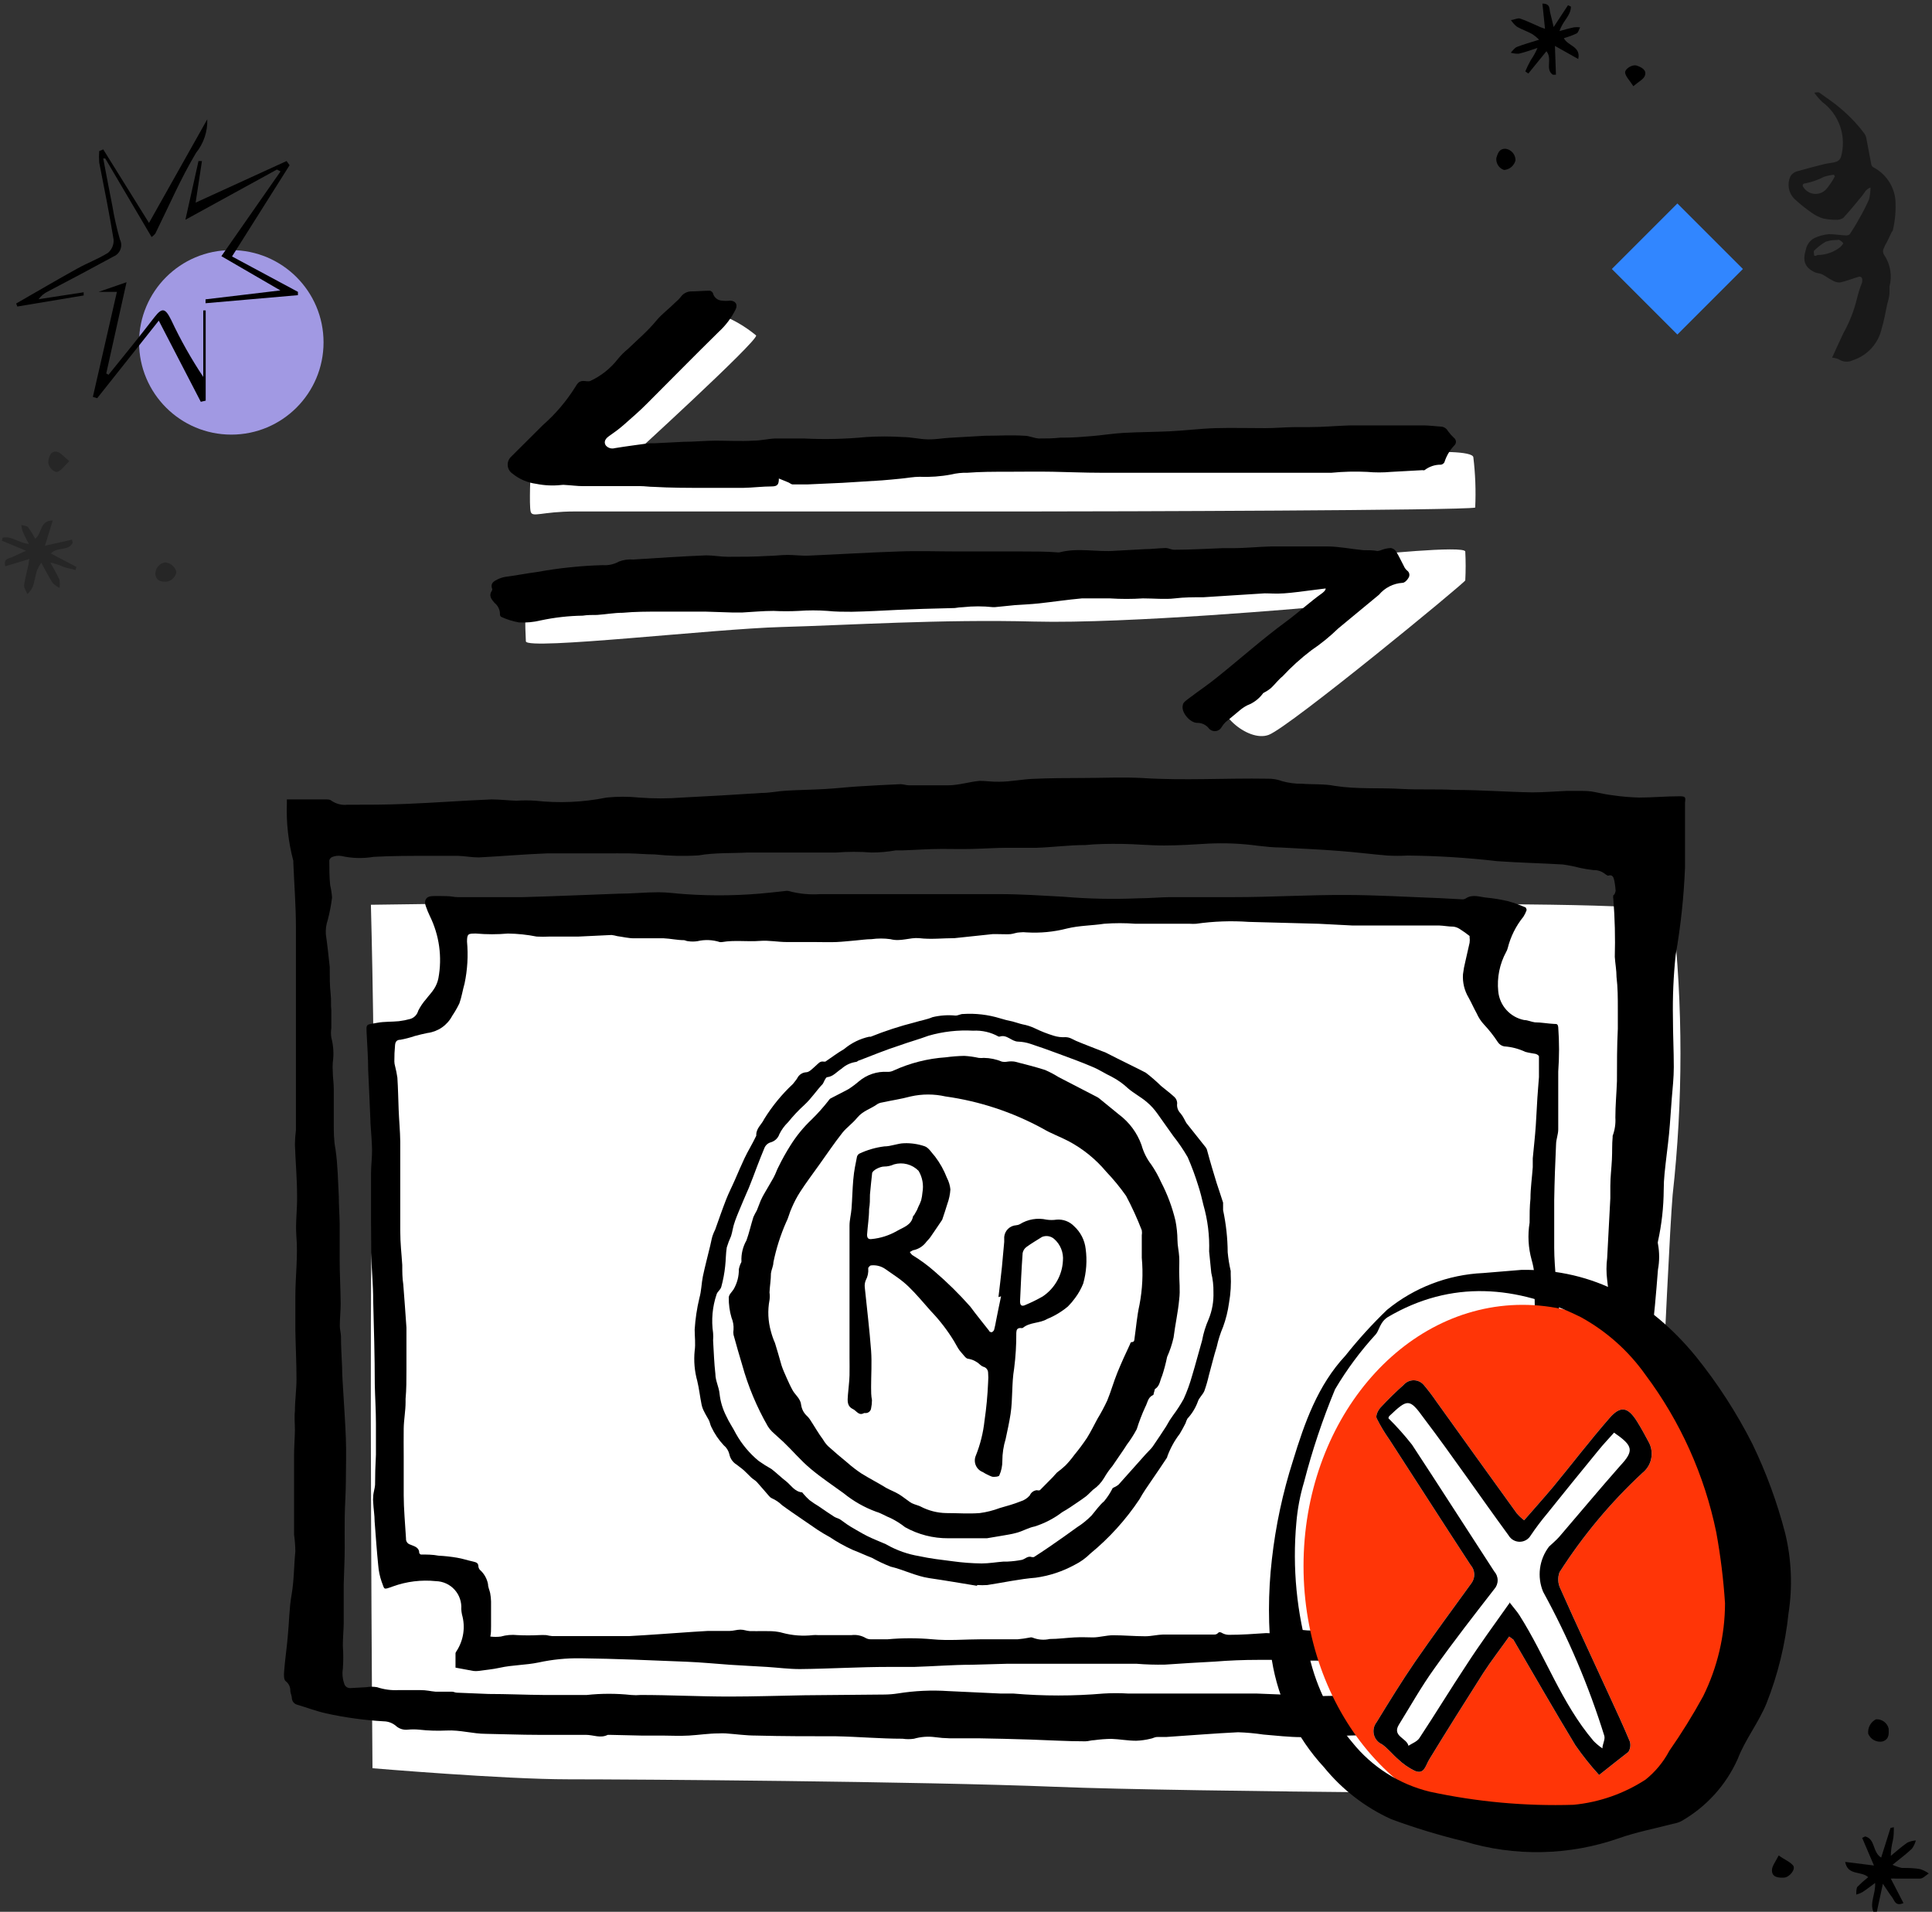
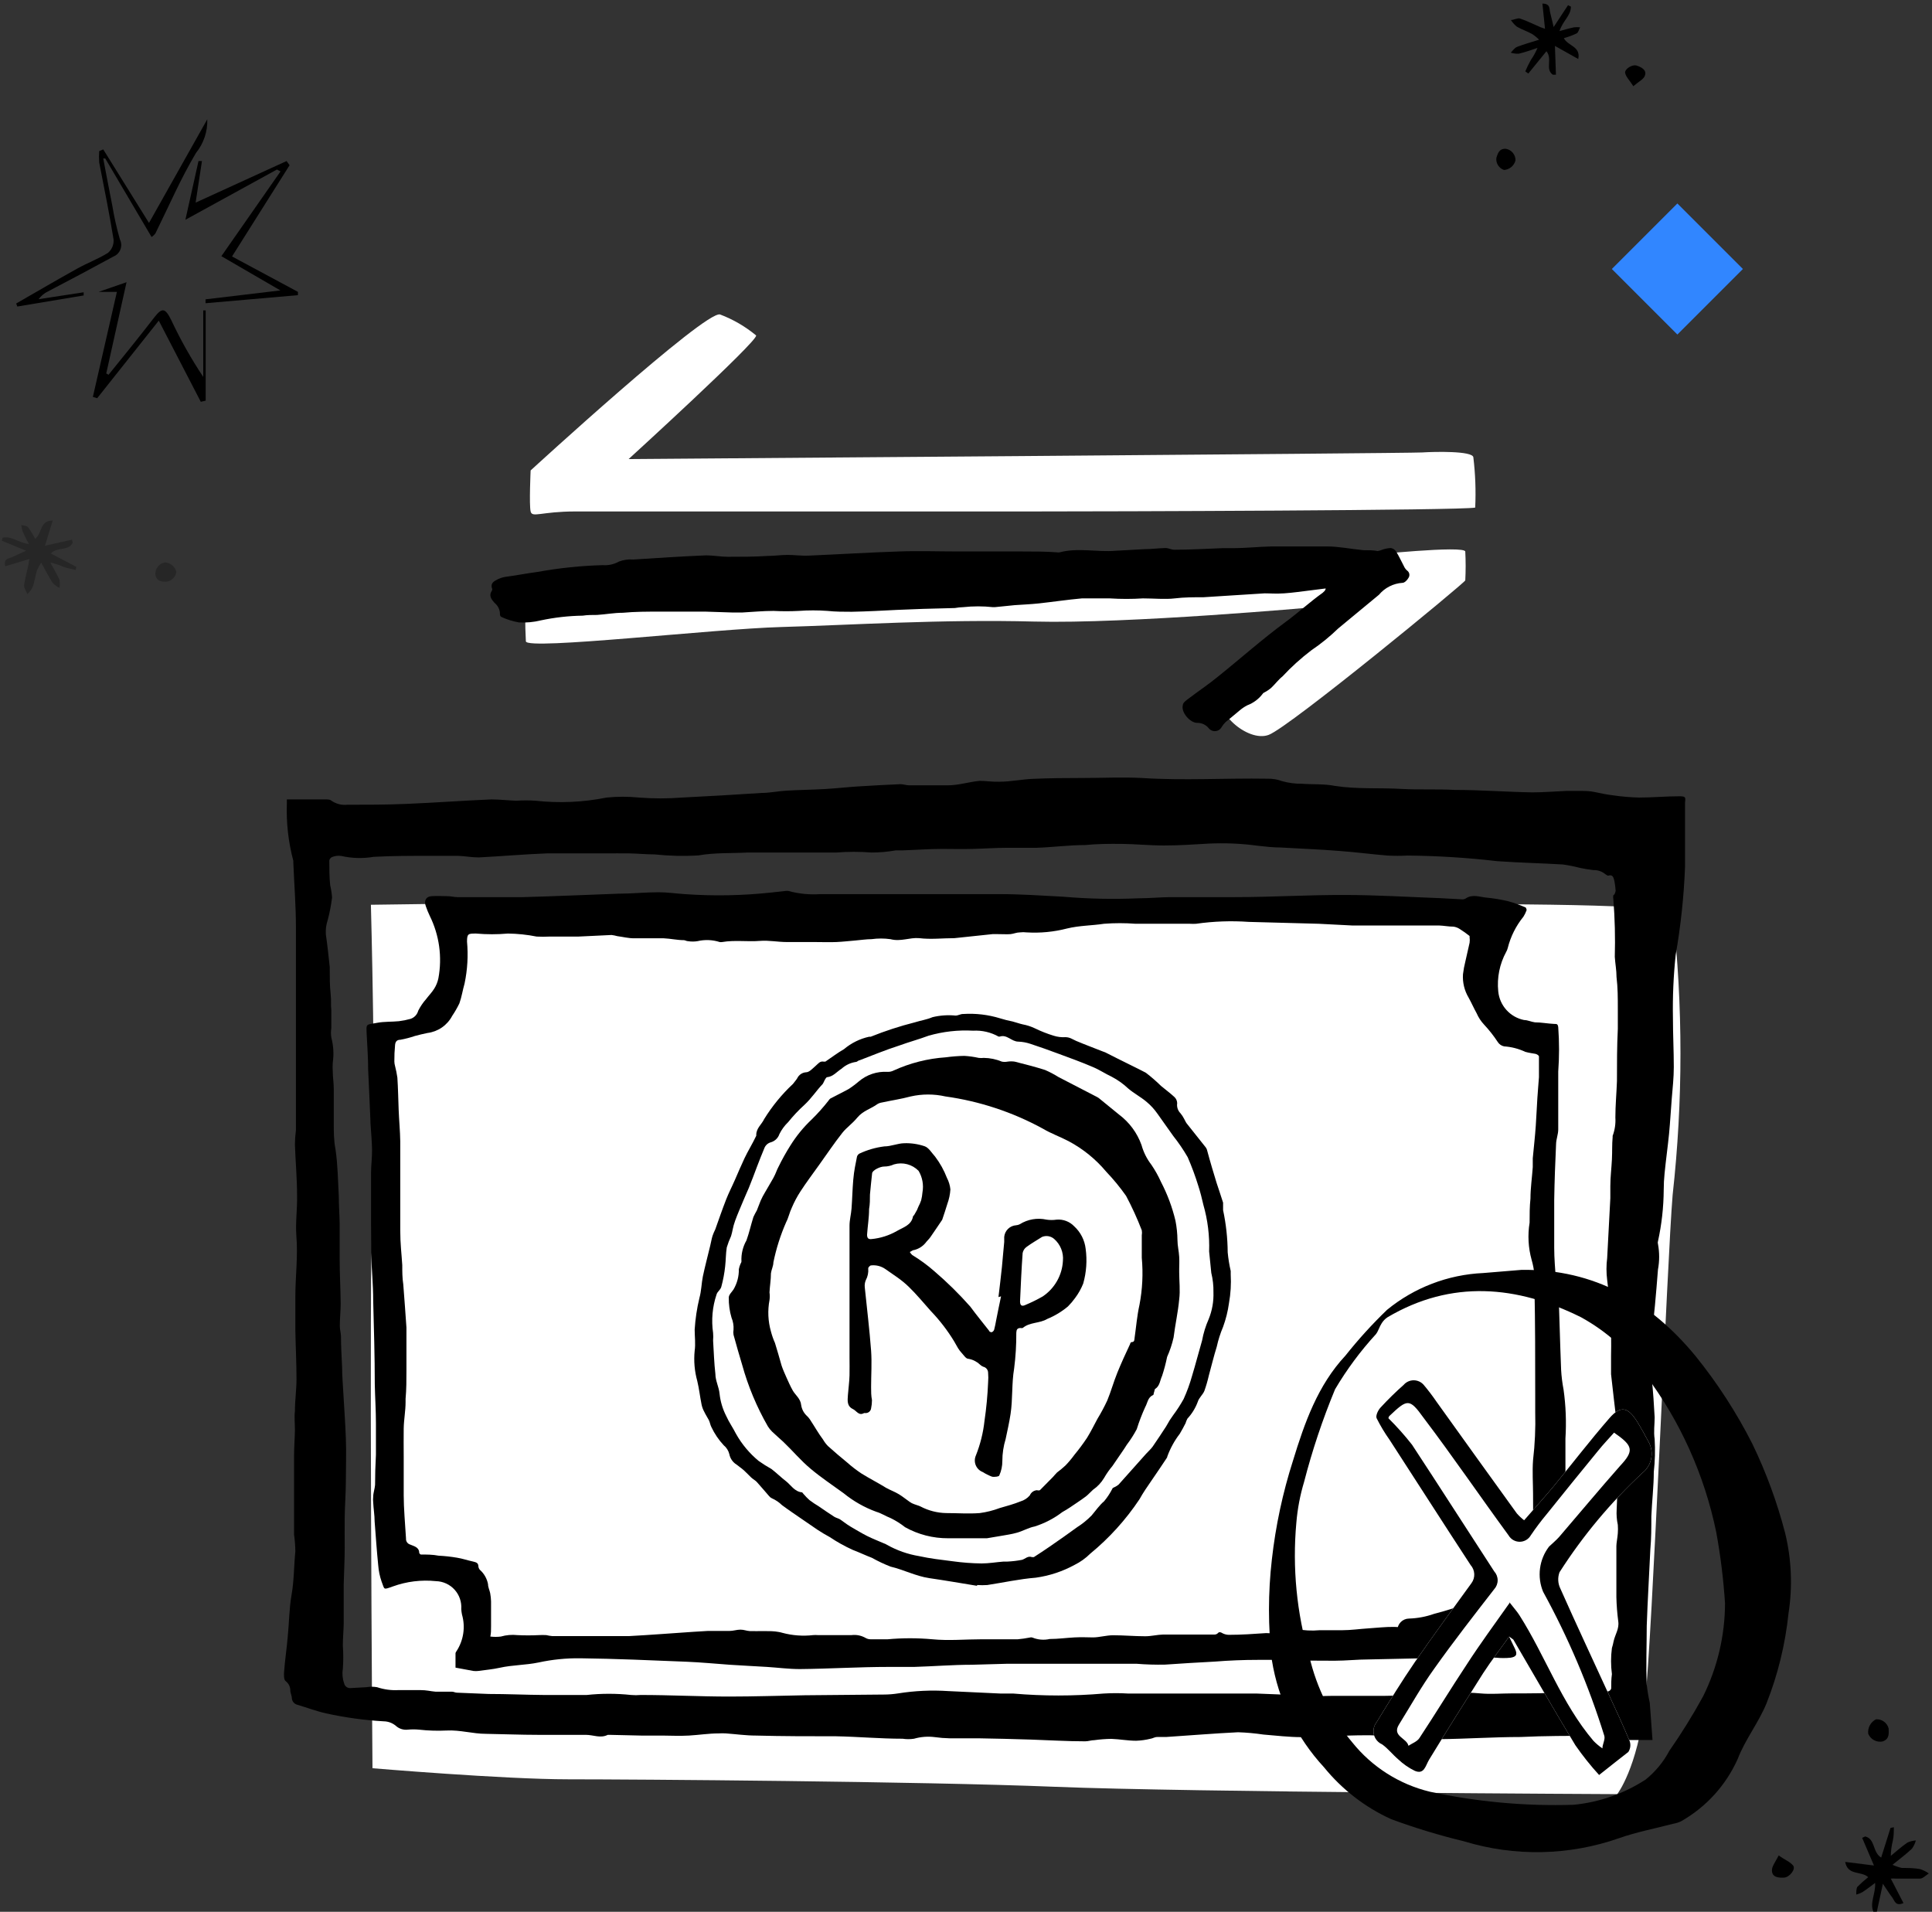
<svg xmlns="http://www.w3.org/2000/svg" width="381" height="377" viewBox="0 0 381 377" fill="none">
  <rect x="0" y="0" width="381" height="377" fill="#333333" stroke="none" />
  <path d="M329.854 179.835C331.91 198.376 331.91 217.087 329.854 235.627C328.775 248.397 325.852 323.174 324.377 335.945C322.901 348.715 318.928 353.795 318.928 353.795C318.928 353.795 234.672 353.426 208.054 352.347C181.435 351.269 124.877 350.872 112.106 350.872C99.336 350.872 73.455 348.686 73.455 348.686C73.455 348.686 72.717 253.505 73.455 235.173C74.193 216.841 73.143 178.416 73.143 178.416C73.143 178.416 167.189 176.969 187.252 178.416C207.316 179.863 318.928 176.486 329.854 179.835Z" fill="white" />
  <path d="M290.549 90.159C290.949 93.454 291.072 96.777 290.918 100.092C288.506 100.659 218.894 100.858 203.144 100.858H113.468C106.714 100.858 104.955 102.164 104.643 100.858C104.33 99.553 104.643 92.77 104.643 92.77C104.643 92.77 138.98 61.27 141.989 62.008C144.577 62.983 146.985 64.383 149.112 66.151C149.48 67.258 123.968 90.528 123.968 90.528C123.968 90.528 277.808 89.393 280.418 89.223C283.029 89.053 290.351 88.911 290.549 90.159Z" fill="white" />
  <path d="M288.96 108.776C289.059 110.666 289.059 112.561 288.96 114.451C288.789 114.991 254.452 143.255 250.223 144.901C245.995 146.547 238.73 139.793 241.568 137.041C244.406 134.288 259.219 119.73 259.219 119.73C259.219 119.73 222.327 123.05 203.966 122.568C185.606 122.085 167.443 123.277 154.049 123.646C140.654 124.015 104.075 128.243 103.706 126.484C103.528 123.119 103.528 119.746 103.706 116.381L269.492 109.513C269.492 109.513 288.931 107.47 288.96 108.776Z" fill="white" />
  <path d="M325.881 343.124H319.779C319.421 343.096 319.06 343.096 318.701 343.124C317.943 343.257 317.162 343.127 316.488 342.755C315.716 342.431 314.884 342.276 314.047 342.301C309.308 342.301 304.597 342.301 299.858 342.528C294.551 342.528 289.244 342.897 283.909 342.954C281.27 342.954 278.602 342.699 275.935 342.557C273.721 342.415 271.508 342.159 269.294 342.188C265.094 342.188 260.781 342.528 256.694 342.557C254.169 342.557 251.643 342.245 249.146 342.046C247.491 341.797 245.823 341.646 244.151 341.592C239.44 341.819 234.729 342.216 229.962 342.528C229.394 342.528 228.798 342.528 228.231 342.528C227.663 342.528 227.351 342.812 226.897 342.869C225.968 343.1 225.016 343.233 224.059 343.266C222.413 343.266 220.796 342.954 219.178 342.897C218.048 342.912 216.92 342.997 215.801 343.153C215.205 343.153 214.609 343.38 214.013 343.38C210.438 343.38 206.89 343.153 203.315 343.039C199.739 342.926 196.39 342.84 192.9 342.784C190.97 342.784 189.012 342.784 187.224 342.784C186.274 342.766 185.327 342.69 184.386 342.557C182.998 342.375 181.588 342.481 180.243 342.869C179.5 342.983 178.744 342.983 178.001 342.869C173.631 342.869 169.289 342.472 164.919 342.386C159.64 342.386 154.334 342.386 149.055 342.245C147.097 342.245 145.111 341.961 143.152 341.819C142.68 341.79 142.206 341.79 141.734 341.819C139.775 341.819 137.846 342.131 135.859 342.245C133.873 342.358 132.312 342.245 130.552 342.245H126.409L120.166 342.103C120.166 342.103 119.939 342.103 119.854 342.103C118.406 342.84 117.016 342.103 115.512 342.103C112.362 342.103 109.184 342.103 106.005 342.103C102.827 342.103 99.223 341.961 95.846 341.904C93.235 341.904 90.709 341.109 88.07 341.251C86.262 341.338 84.449 341.281 82.65 341.081C81.904 341.01 81.153 341.01 80.408 341.081C79.983 341.13 79.553 341.086 79.147 340.954C78.74 340.822 78.367 340.604 78.052 340.315C77.382 339.757 76.541 339.446 75.669 339.435C71.85 339.217 68.054 338.695 64.317 337.874C62.416 337.449 60.543 336.739 58.642 336.172C58.358 336.103 58.103 335.95 57.91 335.732C57.717 335.513 57.596 335.241 57.563 334.951C57.563 334.44 57.308 333.958 57.251 333.476C57.272 333.1 57.2 332.725 57.041 332.383C56.883 332.042 56.643 331.745 56.343 331.518C55.946 331.234 55.974 330.24 56.031 329.588C56.201 327.318 56.542 325.076 56.74 322.805C57.024 319.968 57.024 317.13 57.507 314.434C57.989 311.738 57.961 308.758 58.244 305.92C58.229 304.809 58.143 303.7 57.989 302.6C57.989 300.784 57.989 298.939 57.989 297.095V287.162C57.989 285.459 58.131 283.728 58.159 281.997C58.159 280.749 58.017 279.5 58.159 278.251C58.159 276.151 58.471 274.051 58.471 271.951C58.471 268.745 58.301 265.538 58.244 262.359C58.244 260.118 58.244 257.904 58.244 255.691C58.244 251.689 58.783 247.716 58.443 243.686C58.244 241.076 58.642 238.408 58.585 235.769C58.585 232.42 58.273 229.043 58.159 225.695C58.168 224.745 58.234 223.798 58.358 222.857V221.949C58.358 219.565 58.358 217.153 58.358 214.769C58.358 213.492 58.358 212.215 58.358 210.938C58.358 208.1 58.358 205.262 58.358 202.424C58.358 195.897 58.358 189.37 58.358 182.843C58.358 178.615 58.017 174.33 57.847 170.186C57.861 170.045 57.861 169.902 57.847 169.761C56.863 166.061 56.432 162.236 56.57 158.409C56.57 158.211 56.57 158.012 56.57 157.643H64.175C64.573 157.643 65.055 157.643 65.282 157.842C66.2 158.508 67.332 158.811 68.46 158.693C72.348 158.693 76.236 158.693 80.152 158.523C85.828 158.296 91.305 157.87 96.896 157.643C98.513 157.643 100.159 157.842 101.805 157.899C103.071 157.814 104.342 157.814 105.608 157.899C110.285 158.416 115.014 158.205 119.627 157.274C121.75 157.061 123.889 157.061 126.012 157.274C128.846 157.493 131.692 157.493 134.525 157.274C139.747 157.019 144.969 156.707 150.19 156.366C151.836 156.366 153.454 155.997 155.1 155.912C157.569 155.77 160.094 155.742 162.563 155.6C165.032 155.458 166.905 155.231 169.062 155.089C171.9 154.919 174.738 154.749 177.575 154.635C178.143 154.635 178.711 154.862 179.306 154.862C181.832 154.862 184.386 154.862 186.912 154.862C189.012 154.862 191.084 154.181 193.184 153.982C194.461 153.982 195.794 154.209 197.071 154.153C199.313 154.153 201.498 153.67 203.712 153.585C207.004 153.443 210.267 153.415 213.559 153.415C217.419 153.415 221.278 153.216 225.138 153.415C233.424 153.954 241.711 153.415 249.997 153.557C250.965 153.535 251.928 153.698 252.835 154.039C254.118 154.399 255.447 154.571 256.779 154.55C258.936 154.72 261.121 154.55 263.25 154.976C267.648 155.657 272.047 155.316 276.417 155.572C279.908 155.77 283.427 155.572 286.917 155.77C292.025 155.77 297.105 156.168 302.185 156.253C304.398 156.253 306.64 156.054 308.854 155.969C309.819 155.969 310.784 155.969 311.692 155.969C312.6 155.969 313.508 155.969 314.529 156.196C315.551 156.423 316.97 156.707 318.19 156.849C319.864 157.089 321.551 157.231 323.242 157.274C325.909 157.274 328.577 157.019 331.244 157.019C332.55 157.019 332.379 157.331 332.294 158.324C332.294 160.027 332.294 161.758 332.294 163.489C332.294 166.015 332.294 168.54 332.294 171.066C332.063 176.852 331.447 182.616 330.45 188.32C330.016 192.43 329.836 196.562 329.911 200.693C329.911 203.928 330.081 207.192 330.081 210.427C330.081 212.499 329.854 214.542 329.684 216.585C329.513 218.628 329.371 221.268 329.144 223.595C328.917 225.922 328.52 228.759 328.265 231.37C328.151 232.454 328.094 233.544 328.094 234.634C328.072 238.051 327.691 241.456 326.959 244.793C326.905 244.959 326.905 245.138 326.959 245.304C327.271 246.973 327.271 248.686 326.959 250.355C326.59 255.095 326.193 259.834 325.569 264.545C325.299 267.029 325.356 269.538 325.739 272.008C326.023 274.505 326.165 277.003 326.306 279.5C326.306 280.919 326.079 282.338 326.306 283.785C326.435 285.952 326.378 288.126 326.136 290.284C326.136 293.122 325.767 296.13 325.654 299.024C325.654 301.209 325.654 303.366 325.455 305.551C325.228 310.574 324.916 315.569 324.746 320.592C324.746 324.451 324.575 328.339 324.746 332.199C324.875 333.401 325.074 334.595 325.342 335.774C325.54 338.243 325.682 340.599 325.881 343.124ZM318.616 175.692C318.575 175.073 318.499 174.457 318.389 173.847C318.219 173.223 318.19 172.343 317.083 172.684C317.083 172.684 316.743 172.513 316.601 172.4C315.937 171.838 315.087 171.545 314.217 171.577C313.34 171.479 312.469 171.337 311.606 171.151C310.486 170.856 309.349 170.629 308.201 170.47C303.888 170.215 299.688 170.13 295.261 169.818C289.401 169.136 283.508 168.767 277.609 168.711C276.276 168.782 274.941 168.782 273.608 168.711C270.458 168.455 267.308 168.03 264.129 167.803C260.298 167.491 256.411 167.349 252.551 167.122C251.075 167.122 249.571 166.951 248.067 166.781C244.843 166.341 241.584 166.199 238.334 166.355C235.496 166.526 232.488 166.724 229.565 166.724C226.642 166.724 223.889 166.44 221.25 166.412C218.611 166.384 216.397 166.412 213.985 166.639C210.835 166.639 207.685 167.065 204.507 167.178C202.634 167.178 200.732 167.178 198.831 167.178C196.475 167.178 194.12 167.349 191.765 167.405C189.409 167.462 187.792 167.405 185.805 167.405C183.194 167.405 180.584 167.604 177.973 167.689C177.519 167.689 177.093 167.689 176.639 167.689C175.065 167.97 173.47 168.113 171.871 168.115C169.557 167.93 167.233 167.93 164.919 168.115C163.358 168.115 161.797 168.115 160.236 168.115C158.051 168.115 155.866 168.115 153.681 168.115C151.496 168.115 149.538 168.115 147.466 168.115C144.231 168.285 140.996 168.115 137.732 168.682C134.847 168.856 131.951 168.79 129.077 168.484C127.431 168.484 125.756 168.313 124.111 168.285C122.465 168.257 120.932 168.285 119.343 168.285C115.512 168.285 111.652 168.285 107.821 168.285C103.366 168.455 98.882 168.853 94.427 169.08C93.065 169.08 91.731 168.824 90.369 168.768C88.41 168.768 86.481 168.768 84.523 168.768C80.919 168.768 77.286 168.768 73.682 168.966C71.572 169.322 69.413 169.264 67.325 168.796C66.713 168.695 66.085 168.764 65.509 168.995C65.366 169.052 65.239 169.145 65.14 169.264C65.041 169.383 64.973 169.524 64.942 169.676C64.942 171.293 64.942 172.939 65.112 174.557C65.302 175.359 65.425 176.175 65.481 176.997C65.298 178.491 65.014 179.97 64.629 181.424C64.32 182.337 64.195 183.301 64.26 184.262C64.573 186.419 64.8 188.547 65.027 190.704C65.027 190.959 65.027 191.215 65.027 191.442C65.027 192.946 65.027 194.28 65.197 195.897C65.367 197.515 65.197 198.082 65.339 199.189C65.339 199.558 65.339 199.955 65.339 200.324C65.339 201.147 65.339 201.942 65.339 202.736C65.241 203.357 65.241 203.989 65.339 204.609C65.766 206.219 65.863 207.899 65.623 209.547C65.58 210.124 65.58 210.702 65.623 211.278C65.623 212.413 65.821 213.549 65.821 214.684C65.821 216.926 65.821 219.196 65.821 221.438C65.821 223.169 65.821 224.9 66.162 226.631C66.616 229.696 66.644 232.818 66.815 235.939C66.815 237.727 66.957 239.515 66.985 241.303C66.985 242.58 66.985 243.857 66.985 245.134C66.985 246.411 66.985 247.291 66.985 248.369C66.985 251.207 67.155 254.045 67.183 257.053C67.183 258.528 67.013 259.89 67.013 261.48C67.013 262.132 67.212 262.813 67.24 263.466C67.24 265.538 67.382 267.609 67.467 269.681C67.467 271.27 67.609 272.888 67.694 274.477C67.865 277.513 68.092 280.55 68.205 283.586C68.319 286.623 68.205 289.262 68.205 292.1C68.205 294.455 68.007 296.811 67.978 299.166C67.95 301.522 67.978 303.196 67.978 305.211C67.978 307.651 67.836 310.092 67.779 312.504C67.779 314.008 67.779 315.512 67.779 316.988C67.779 318.463 67.779 319.088 67.779 320.138C67.779 321.188 67.609 322.976 67.609 324.536C67.723 326.057 67.723 327.585 67.609 329.105C67.452 330.058 67.54 331.034 67.865 331.943C67.926 332.234 68.094 332.491 68.336 332.664C68.577 332.838 68.875 332.914 69.17 332.88L72.235 332.709C72.939 332.585 73.659 332.585 74.363 332.709C75.733 333.168 77.178 333.36 78.62 333.277C80.01 333.277 81.458 333.277 82.82 333.277C84.182 333.277 84.835 333.504 85.856 333.589C86.169 333.589 86.509 333.589 86.85 333.589C87.19 333.589 88.354 333.589 89.12 333.589C89.46 333.589 89.773 333.788 90.113 333.788L96.356 334.043C99.989 334.043 103.593 334.213 107.197 334.242C110.035 334.242 112.873 334.242 115.711 334.242C118.616 333.93 121.546 333.93 124.451 334.242C125.084 334.299 125.72 334.299 126.352 334.242C132.17 334.242 137.988 334.554 143.805 334.554C148.743 334.554 153.709 334.384 158.675 334.299L174.284 334.157C175.234 334.156 176.183 334.08 177.121 333.93C180.395 333.409 183.717 333.257 187.025 333.476L197.298 333.958C198.15 333.958 198.973 333.958 199.796 333.958C205.735 334.469 211.707 334.469 217.646 333.958C219.252 333.859 220.863 333.859 222.47 333.958C228.798 333.958 235.127 333.958 241.427 333.958H241.767H247.784L252.835 334.157C253.119 334.157 253.459 334.157 253.658 334.157C254.705 334.635 255.873 334.783 257.006 334.582C258.965 334.582 260.951 334.412 262.938 334.412H273.182C279.425 334.412 285.64 333.362 291.912 333.93C293.984 334.128 296.083 333.93 298.184 333.93C301.816 333.93 305.477 333.93 309.109 333.674C311.168 333.348 313.265 333.348 315.324 333.674C315.963 333.743 316.609 333.685 317.225 333.504C317.347 333.46 317.456 333.389 317.545 333.295C317.634 333.202 317.699 333.088 317.736 332.965C317.736 332.057 317.736 331.149 317.878 330.127C317.651 328.422 317.651 326.695 317.878 324.991C318.018 324.544 318.132 324.089 318.219 323.628C318.502 322.323 319.354 321.188 319.127 319.712C318.918 318.131 318.795 316.539 318.758 314.945C318.758 312.788 318.758 310.659 318.758 308.503C318.758 307.907 318.758 307.282 318.758 306.686C318.758 306.09 318.758 305.466 318.758 304.87C318.758 304.274 318.985 303.196 319.042 302.345C319.084 301.797 319.084 301.246 319.042 300.699C318.827 299.702 318.751 298.68 318.815 297.662C318.97 294.902 318.97 292.136 318.815 289.376C318.858 288.799 318.858 288.221 318.815 287.645C318.815 286.311 318.815 284.807 318.815 283.586C318.815 282.99 318.815 282.395 318.815 281.799C318.815 281.203 318.815 280.976 318.815 280.55C318.446 277.372 318.048 274.193 317.708 270.986C317.708 269.795 317.708 268.574 317.708 267.354C317.821 262.357 317.565 257.358 316.942 252.399C316.759 250.967 316.759 249.517 316.942 248.085C317.14 244.141 317.367 240.196 317.566 236.28C317.566 235.457 317.566 234.662 317.566 233.868C317.566 232.108 317.793 230.377 317.878 228.646C317.963 226.915 317.878 225.808 318.02 224.247C318.006 224.163 318.006 224.076 318.02 223.992C318.454 222.833 318.638 221.595 318.559 220.359C318.559 217.976 318.786 215.592 318.871 213.208C318.871 209.774 318.871 206.312 319.042 202.878C319.042 201.545 319.042 200.239 319.042 198.905C319.042 196.834 319.042 194.734 318.786 192.662C318.786 191.328 318.531 190.023 318.446 188.689C318.553 184.903 318.458 181.114 318.162 177.338C318.104 177.066 318.104 176.786 318.162 176.515C318.417 176.486 318.531 176.004 318.616 175.663V175.692Z" fill="black" />
  <path d="M261.433 116.041L258.283 116.438C256.609 116.636 254.934 116.892 253.232 117.005C251.529 117.119 250.677 117.005 249.4 117.005C245.371 117.232 241.341 117.545 237.34 117.772C235.41 117.772 233.509 117.772 231.664 117.999C229.819 118.226 227.492 117.999 225.392 117.999C223.219 118.14 221.039 118.14 218.865 117.999C217.049 117.999 215.204 117.999 213.36 117.999C210.522 118.254 207.684 118.68 204.846 118.992C203.257 119.162 201.696 119.219 200.107 119.332L196.163 119.73H195.822C193.87 119.517 191.9 119.517 189.948 119.73C189.396 119.746 188.845 119.803 188.302 119.9L181.973 120.07L176.894 120.269C174.056 120.411 170.963 120.581 167.983 120.638C166.394 120.638 164.776 120.638 163.187 120.468C161.297 120.332 159.401 120.332 157.511 120.468C155.857 120.553 154.199 120.553 152.545 120.468C150.502 120.468 148.459 120.666 146.415 120.78H144.372L139.122 120.609C136.284 120.609 133.276 120.609 130.382 120.609C127.487 120.609 125.33 120.609 122.804 120.836C121.13 120.836 119.456 121.149 117.753 121.262C116.788 121.262 115.823 121.262 114.915 121.404C112.129 121.446 109.354 121.76 106.629 122.341C105.228 122.685 103.784 122.818 102.344 122.738C101.148 122.53 99.984 122.168 98.882 121.659C98.799 121.615 98.729 121.55 98.679 121.47C98.629 121.39 98.601 121.299 98.598 121.205C98.613 120.76 98.524 120.317 98.336 119.913C98.149 119.509 97.869 119.154 97.519 118.878C96.895 118.169 96.328 117.459 97.008 116.466C97.051 116.393 97.073 116.31 97.073 116.225C97.073 116.14 97.051 116.057 97.008 115.984C96.725 115.019 97.377 114.622 98.058 114.281C98.534 114.043 99.04 113.872 99.563 113.77C101.719 113.486 103.876 113.061 106.033 112.777C110.268 112.007 114.557 111.561 118.86 111.443C119.975 111.528 121.091 111.281 122.067 110.734C122.971 110.392 123.941 110.256 124.904 110.336C129.7 110.024 134.468 109.712 139.264 109.513C140.683 109.513 142.102 109.797 143.577 109.797C146.188 109.797 148.799 109.797 151.41 109.627C152.715 109.627 154.021 109.428 155.326 109.428C156.632 109.428 158.164 109.627 159.384 109.57C165.344 109.315 171.275 108.946 177.234 108.747C181.207 108.605 185.209 108.747 189.182 108.747H201.611C203.91 108.747 206.18 108.747 208.45 108.918C208.62 108.946 208.792 108.946 208.961 108.918C212.622 107.953 216.34 108.918 220.029 108.605L225.704 108.293C227.067 108.293 228.542 108.095 229.848 108.066C230.444 108.066 231.04 108.435 231.636 108.407C234.786 108.407 237.907 108.208 241.057 108.095H243.044C245.626 108.095 248.209 107.811 250.791 107.754C254.423 107.754 258.027 107.754 261.66 107.754C264.044 107.754 266.427 108.265 268.84 108.492C269.833 108.492 270.826 108.492 271.677 108.662C271.982 108.62 272.278 108.534 272.557 108.407C273.115 108.212 273.698 108.097 274.288 108.066C274.503 108.106 274.706 108.19 274.887 108.312C275.068 108.434 275.221 108.592 275.338 108.776C275.906 109.712 276.36 110.705 276.842 111.613C276.983 111.949 277.196 112.25 277.467 112.493C277.584 112.57 277.684 112.67 277.762 112.787C277.839 112.903 277.893 113.034 277.919 113.171C277.946 113.309 277.944 113.45 277.915 113.587C277.886 113.724 277.83 113.854 277.75 113.969C277.523 114.395 276.956 114.962 276.559 114.934C275.668 114.992 274.799 115.231 274.004 115.636C273.209 116.041 272.504 116.604 271.933 117.289L263.902 123.93C262.263 125.52 260.487 126.964 258.595 128.243C256.559 129.789 254.66 131.507 252.919 133.38C252.096 134.032 251.444 134.941 250.649 135.678C250.272 135.994 249.863 136.27 249.429 136.501C249.429 136.501 249.088 136.643 249.031 136.785C248.251 137.829 247.187 138.627 245.967 139.084C245.451 139.352 244.965 139.676 244.519 140.049C243.583 140.815 242.675 141.609 241.682 142.404C241.387 142.693 241.13 143.017 240.915 143.369C240.795 143.593 240.621 143.784 240.409 143.925C240.197 144.065 239.953 144.15 239.7 144.173C239.446 144.195 239.191 144.154 238.957 144.054C238.724 143.953 238.519 143.796 238.361 143.596C238.088 143.259 237.742 142.989 237.348 142.807C236.954 142.625 236.524 142.536 236.091 142.546C234.672 142.546 232.884 140.446 233.253 139.084C233.253 138.516 234.048 138.034 234.559 137.636C236.375 136.246 238.276 134.997 240.036 133.55C244.576 129.918 248.918 126.03 253.6 122.596C256.069 120.78 258.34 118.68 260.809 116.92L261.177 116.58C261.177 116.58 261.433 116.296 261.433 116.041Z" fill="black" />
-   <path d="M153.596 94.359C153.596 95.551 153.312 95.892 152.262 95.92C150.332 95.92 148.402 96.176 146.586 96.204C144.089 96.204 141.592 96.204 139.094 96.204C135.661 96.204 132.255 96.204 128.85 96.005C127.998 96.005 127.175 95.864 126.352 95.864H115.001C113.838 95.864 112.674 95.693 111.511 95.636C111.238 95.594 110.96 95.594 110.688 95.636C109.04 95.817 107.374 95.74 105.75 95.409C104.031 95.19 102.409 94.492 101.067 93.395C100.806 93.221 100.587 92.992 100.424 92.724C100.262 92.456 100.161 92.155 100.129 91.843C100.096 91.531 100.133 91.216 100.236 90.92C100.34 90.624 100.507 90.355 100.727 90.131L107.055 83.831C109.576 81.619 111.756 79.047 113.525 76.197C113.695 75.872 113.927 75.583 114.206 75.346C114.441 75.212 114.703 75.134 114.973 75.119C115.455 75.119 116.051 75.289 116.42 75.119C118.542 74.13 120.4 72.651 121.84 70.805C122.43 70.074 123.095 69.408 123.827 68.819C125.728 66.974 127.771 65.272 129.502 63.143C130.638 61.809 132.028 60.816 133.22 59.596C133.586 59.301 133.919 58.968 134.213 58.603C134.432 58.277 134.722 58.006 135.061 57.809C135.401 57.612 135.78 57.496 136.171 57.468C137.448 57.468 138.697 57.326 139.974 57.326C140.109 57.35 140.237 57.406 140.345 57.49C140.454 57.574 140.541 57.683 140.598 57.808C140.693 58.221 140.923 58.591 141.253 58.858C141.582 59.126 141.991 59.276 142.415 59.284C142.913 59.355 143.42 59.355 143.919 59.284C145.025 59.284 145.565 60.022 145.054 61.043C144.233 62.689 143.118 64.171 141.762 65.413C137.023 70.068 132.369 74.807 127.573 79.603C126.097 81.107 124.508 82.441 122.919 83.859C122.039 84.626 121.102 85.307 120.081 86.016C119.059 86.726 119.173 87.435 119.485 87.861C119.699 88.105 119.978 88.282 120.29 88.373C120.602 88.463 120.933 88.463 121.244 88.372C123.486 88.003 125.728 87.719 127.97 87.407H129.134L134.809 87.123C136.938 87.123 139.038 86.896 141.166 86.896C143.294 86.896 146.104 87.038 148.573 86.896C150.02 86.896 151.411 86.527 152.858 86.47C154.731 86.47 156.604 86.47 158.534 86.47C162.621 86.674 166.719 86.579 170.793 86.186C173.203 86.031 175.62 86.031 178.029 86.186C179.675 86.186 181.321 86.612 182.967 86.641C184.613 86.669 185.805 86.413 187.281 86.328L194.205 85.931C196.816 85.931 199.427 85.761 202.038 85.931C202.974 85.931 203.911 86.413 204.875 86.47C206.294 86.47 207.713 86.47 209.104 86.3H209.927C211.771 86.3 213.588 86.13 215.404 85.988C217.22 85.846 219.49 85.477 221.562 85.364C224.598 85.193 227.635 85.193 230.671 85.051C233.708 84.909 236.716 84.512 239.724 84.427C242.732 84.342 246.251 84.427 249.486 84.427C251.388 84.427 253.289 84.257 255.162 84.228C256.127 84.228 257.063 84.228 258 84.228C260.838 84.228 263.505 83.973 266.229 83.888C267.904 83.888 269.578 83.888 271.252 83.888H280.759C281.866 83.888 282.973 84.058 284.079 84.115C284.384 84.12 284.682 84.207 284.941 84.367C285.201 84.527 285.413 84.753 285.555 85.023C285.916 85.516 286.325 85.972 286.775 86.385C286.883 86.476 286.969 86.589 287.029 86.716C287.088 86.844 287.118 86.982 287.118 87.123C287.118 87.263 287.088 87.402 287.029 87.53C286.969 87.657 286.883 87.77 286.775 87.861C285.891 88.798 285.232 89.924 284.846 91.153C284.775 91.279 284.678 91.388 284.56 91.471C284.442 91.555 284.307 91.611 284.165 91.635C282.995 91.613 281.852 91.994 280.929 92.713C280.801 92.759 280.661 92.759 280.532 92.713L274.317 93.054C272.75 93.196 271.174 93.196 269.606 93.054C267.269 92.94 264.926 92.997 262.597 93.224C258.993 93.224 255.417 93.224 251.813 93.224H231.948H216.936C213.815 93.224 210.721 93.082 207.6 93.026C204.478 92.969 201.669 93.026 198.689 93.026C195.709 93.026 193.439 93.026 190.8 93.224C189.72 93.194 188.642 93.309 187.593 93.565C185.546 93.956 183.46 94.108 181.378 94.019C180.129 94.019 178.881 94.274 177.632 94.388C176.384 94.501 175.163 94.643 173.915 94.728L166.167 95.211L159.271 95.523C158.278 95.523 157.285 95.523 156.292 95.523C156.036 95.523 155.752 95.239 155.469 95.126L153.596 94.359Z" fill="black" />
  <path d="M308.938 304.189L305.277 304.643C304.455 304.643 303.632 304.927 302.837 305.097C302.388 305.193 301.972 305.406 301.633 305.715C301.294 306.024 301.044 306.418 300.907 306.857C300.48 307.595 299.944 308.264 299.318 308.843C298.807 309.439 298.24 310.035 297.7 310.631C297.32 310.997 297.02 311.439 296.82 311.927C296.62 312.416 296.523 312.941 296.537 313.469C296.537 314.036 296.253 314.576 296.196 315.172C295.957 317.279 296.24 319.414 297.019 321.386C297.53 322.635 298.155 323.855 298.75 325.104C299.346 326.353 298.921 326.722 297.899 326.892C296.955 326.985 296.005 326.985 295.061 326.892H286.973C286.633 326.892 286.321 326.892 285.98 326.892L269.946 327.232C267.705 327.232 265.463 327.488 263.192 327.488C260.071 327.488 256.921 327.488 253.771 327.318C251.898 327.318 250.025 327.318 248.095 327.318C245.257 327.318 242.419 327.431 239.582 327.658C236.318 327.828 233.026 328.027 229.763 328.254C227.869 328.295 225.975 328.238 224.087 328.084C220.994 328.084 217.9 328.084 214.836 328.084C211.771 328.084 208.309 328.084 205.045 328.084C202.945 328.084 200.817 328.084 198.717 328.084L191.622 328.282C187.876 328.282 184.13 328.595 180.271 328.708C178.625 328.708 176.95 328.708 175.276 328.708C169.43 328.708 163.584 329.077 157.738 329.134C155.582 329.134 153.425 328.85 151.24 328.708C149.055 328.566 146.359 328.453 143.918 328.282C141.478 328.112 138.242 327.8 135.405 327.686C128.423 327.403 121.442 327.09 114.461 327.005C111.696 326.967 108.935 327.243 106.232 327.828C103.678 328.368 101.067 328.311 98.541 328.878C97.15 329.19 95.703 329.304 94.341 329.503C94.011 329.545 93.677 329.545 93.348 329.503L89.829 328.85V326.012C89.848 325.875 89.908 325.747 89.999 325.643C90.698 324.584 91.159 323.387 91.35 322.132C91.541 320.878 91.458 319.597 91.106 318.378C91.031 318.023 90.983 317.663 90.964 317.3C91.014 316.607 90.923 315.911 90.696 315.254C90.47 314.597 90.112 313.993 89.645 313.478C89.178 312.963 88.612 312.549 87.98 312.26C87.348 311.97 86.664 311.812 85.969 311.795C83.089 311.496 80.178 311.855 77.456 312.845C75.469 313.554 75.895 313.469 75.242 311.851C74.892 310.833 74.673 309.775 74.59 308.701C74.306 305.863 74.107 303.026 73.88 300.046C73.88 298.797 73.653 297.52 73.596 296.243C73.555 295.885 73.555 295.523 73.596 295.165C73.596 294.399 73.909 293.604 73.965 292.809C73.965 290.918 74.022 288.931 74.136 286.85C74.136 284.807 74.136 282.792 74.136 280.749C74.136 278.166 73.965 275.584 73.909 273.001C73.909 267.496 73.738 261.991 73.596 256.485C73.596 253.307 73.284 250.157 73.171 246.978C73.171 246.212 73.171 245.418 73.171 244.651C73.171 243.885 73.171 242.807 73.171 241.813C73.171 238.323 73.171 234.832 73.171 231.313C73.171 229.781 73.398 228.22 73.369 226.659C73.341 225.099 73.171 223.197 73.057 221.438C73.057 221.438 73.057 221.268 73.057 221.182C72.915 217.777 72.773 214.372 72.603 210.966C72.603 208.668 72.433 206.369 72.319 204.042C72.206 201.715 72.121 202.141 74.419 201.686C75.81 201.431 77.257 201.516 78.676 201.374C79.443 201.281 80.202 201.129 80.946 200.92C81.317 200.8 81.651 200.589 81.919 200.307C82.186 200.024 82.379 199.679 82.479 199.303C82.899 198.473 83.424 197.701 84.04 197.004C84.55 196.323 85.175 195.699 85.629 194.961C86.025 194.336 86.304 193.643 86.452 192.918C87.233 188.736 86.636 184.414 84.749 180.601C84.457 179.992 84.202 179.367 83.983 178.728C83.557 177.65 83.983 176.77 85.175 176.713C86.367 176.657 87.019 176.713 88.013 176.713C89.006 176.713 89.488 176.912 90.254 176.912C94.54 176.912 98.768 176.912 103.11 176.912C109.382 176.742 115.653 176.458 121.953 176.231C124.592 176.231 127.232 175.947 129.871 175.947C131.602 175.947 133.305 176.203 135.036 176.316C140.709 176.72 146.408 176.615 152.063 176.004L154.9 175.692C155.088 175.662 155.28 175.662 155.468 175.692C157.518 176.254 159.648 176.465 161.768 176.316H171.019C173.659 176.316 176.298 176.316 178.965 176.316C181.009 176.316 183.08 176.316 185.123 176.316C189.153 176.316 193.155 176.316 197.156 176.316C201.157 176.316 205.499 176.6 209.642 176.827C214.597 177.252 219.573 177.356 224.541 177.139C226.556 177.139 228.599 176.941 230.614 176.912C234.871 176.912 239.128 176.912 243.413 176.912C250.678 176.912 257.942 176.458 265.207 176.486C271.45 176.486 277.694 176.884 283.965 177.111L288.222 177.338C288.495 177.38 288.775 177.33 289.017 177.196C290.322 176.259 291.855 176.884 293.046 176.997C294.508 177.135 295.959 177.372 297.388 177.707C298.581 178.038 299.747 178.455 300.879 178.955C300.879 178.955 301.106 179.353 301.049 179.495C300.887 179.941 300.678 180.369 300.425 180.772C298.952 182.582 297.896 184.694 297.332 186.958C297.265 187.227 297.16 187.486 297.019 187.724C295.733 190.092 295.19 192.791 295.459 195.472C295.585 196.842 296.15 198.134 297.071 199.157C297.991 200.18 299.217 200.878 300.567 201.147C301.276 201.147 301.986 201.516 302.695 201.601C303.944 201.601 305.221 201.857 306.498 201.913C307.009 201.913 307.207 201.913 307.292 202.566C307.505 205.476 307.505 208.397 307.292 211.307C307.292 213.009 307.292 214.74 307.292 216.472C307.292 218.203 307.292 220.643 307.292 222.715C307.292 223.68 306.895 224.616 306.867 225.553C306.696 229.242 306.555 232.959 306.498 236.649C306.498 239.799 306.498 242.92 306.498 246.07C306.498 248.199 306.696 250.327 306.838 252.455C306.861 252.823 307.024 253.168 307.292 253.42V252.853C307.491 258.528 307.633 264.374 307.86 270.135C307.935 271.44 308.096 272.739 308.342 274.023C308.791 277.218 308.915 280.451 308.711 283.672C308.711 290.255 308.711 296.811 308.711 303.395L308.938 304.189ZM289.811 184.574C289.184 184.076 288.53 183.612 287.853 183.184C287.484 182.945 287.068 182.79 286.633 182.73C285.668 182.73 284.703 182.531 283.795 182.503H274.459C271.848 182.503 269.265 182.503 266.683 182.503L260.042 182.162L246.279 181.793C242.813 181.549 239.332 181.673 235.892 182.162C235.477 182.191 235.059 182.191 234.644 182.162H223.945C221.876 182.006 219.799 182.006 217.73 182.162C215.29 182.531 212.849 182.503 210.409 183.099C207.826 183.766 205.154 184.024 202.491 183.865C202.029 183.808 201.562 183.808 201.1 183.865C200.476 183.865 199.88 184.149 199.284 184.205C198.688 184.262 197.638 184.205 196.815 184.205C196.475 184.205 196.106 184.205 195.737 184.205L188.217 185C185.918 185 183.563 185.284 181.264 185C179.391 184.83 177.66 185.738 175.588 185.199C174.355 185.027 173.104 185.027 171.871 185.199C170.849 185.199 169.799 185.369 168.749 185.454C167.699 185.539 166.223 185.709 164.946 185.766C163.669 185.823 162.109 185.766 160.633 185.766C159.157 185.766 157 185.766 155.184 185.766C153.368 185.766 151.637 185.397 149.877 185.539C147.38 185.738 144.883 185.34 142.414 185.766C142.254 185.793 142.091 185.793 141.932 185.766C140.508 185.312 138.988 185.254 137.533 185.596C136.922 185.694 136.299 185.694 135.688 185.596C135.405 185.596 135.149 185.426 134.894 185.397C133.56 185.397 132.226 185.085 130.892 185.028C128.934 185.028 126.976 185.028 125.018 185.028C123.911 185.028 122.833 184.745 121.726 184.603C121.354 184.497 120.975 184.421 120.591 184.376L114.064 184.688C112.163 184.688 110.233 184.688 108.388 184.688C107.537 184.731 106.685 184.731 105.834 184.688C103.965 184.314 102.065 184.115 100.159 184.092C98.072 184.276 95.973 184.276 93.887 184.092C92.355 184.092 92.099 184.092 92.099 185.681C92.35 188.442 92.187 191.226 91.617 193.939C91.248 195.216 91.049 196.578 90.595 197.855C90.182 198.711 89.708 199.536 89.176 200.324C88.695 201.239 88 202.023 87.15 202.611C86.3 203.199 85.32 203.573 84.295 203.701C83.472 203.872 82.621 204.07 81.798 204.297C80.871 204.613 79.923 204.859 78.96 205.035C78.222 205.035 77.967 205.461 77.91 206.057C77.806 207.141 77.759 208.231 77.768 209.32C77.774 209.628 77.822 209.934 77.91 210.228C78.102 210.976 78.254 211.734 78.364 212.499C78.506 214.627 78.534 216.755 78.619 218.884C78.704 221.012 78.903 222.999 78.932 225.07C78.932 228.277 78.932 231.455 78.932 234.662C78.932 237.301 78.932 239.969 78.932 242.636C78.932 245.304 79.187 247.177 79.329 249.476C79.329 250.753 79.329 252.001 79.528 253.278C79.726 256.116 79.981 258.954 80.152 261.792C80.152 263.551 80.152 265.339 80.152 267.099C80.152 268.12 80.152 269.142 80.152 270.163C80.152 272.093 80.152 274.023 79.982 275.839C79.997 276.056 79.997 276.275 79.982 276.492C79.982 278.223 79.641 279.954 79.613 281.685C79.584 283.416 79.613 285.346 79.613 287.162C79.613 289.745 79.613 292.327 79.613 294.881C79.613 297.435 79.896 300.557 80.067 303.395C80.047 303.646 80.112 303.897 80.25 304.108C80.389 304.318 80.594 304.477 80.833 304.558C81.571 304.899 82.677 305.041 82.677 306.261C82.677 306.261 82.876 306.545 82.99 306.545C84.153 306.545 85.317 306.545 86.48 306.772C87.698 306.832 88.911 306.965 90.113 307.169C91.191 307.339 92.241 307.708 93.319 307.935C93.859 308.077 94.341 308.162 94.341 308.9C94.369 309.141 94.467 309.368 94.625 309.553C95.465 310.292 96.034 311.291 96.242 312.391C96.242 313.015 96.555 313.582 96.668 314.178C96.767 314.712 96.824 315.253 96.838 315.796C96.838 316.562 96.838 317.357 96.838 318.151C96.838 318.946 96.838 319.826 96.838 320.677C96.838 321.528 96.838 322.039 96.696 322.72C97.384 322.805 98.08 322.805 98.768 322.72C99.827 322.415 100.936 322.319 102.032 322.436C103.44 322.508 104.851 322.508 106.26 322.436C106.751 322.408 107.244 322.408 107.736 322.436C108.137 322.532 108.545 322.599 108.956 322.635H117.469C119.626 322.635 121.811 322.635 123.968 322.635C128.253 322.408 132.482 322.068 136.767 321.784L139.605 321.613C141.023 321.613 142.442 321.613 143.89 321.613C144.599 321.613 145.309 321.358 146.018 321.358C146.728 321.358 147.238 321.613 147.863 321.642C148.487 321.67 149.736 321.642 150.7 321.642C151.665 321.642 152.687 321.642 153.538 321.812C153.788 321.852 154.034 321.909 154.276 321.982C156.254 322.516 158.314 322.67 160.349 322.436C160.661 322.408 160.974 322.408 161.286 322.436C163.499 322.436 165.713 322.436 167.926 322.436C168.912 322.313 169.911 322.523 170.764 323.032C171.079 323.197 171.431 323.275 171.786 323.259C172.892 323.259 173.971 323.259 175.049 323.259C177.985 322.99 180.939 322.99 183.875 323.259C187.11 323.572 190.373 323.259 193.609 323.259C195.992 323.259 198.348 323.259 200.703 323.259C201.494 323.188 202.28 323.074 203.059 322.919C203.234 322.86 203.423 322.86 203.598 322.919C204.677 323.361 205.866 323.46 207.003 323.203C208.649 323.203 210.267 322.976 211.884 322.89C213.502 322.805 214.325 322.89 215.545 322.89C216.765 322.89 218.184 322.465 219.518 322.465C221.618 322.465 223.746 322.663 225.846 322.663C227.038 322.663 228.202 322.351 229.394 322.323C232.771 322.323 236.148 322.323 239.525 322.323C239.744 322.322 239.956 322.241 240.121 322.096C240.461 321.699 240.745 321.869 241.142 322.096C241.506 322.272 241.902 322.369 242.306 322.38C244.775 322.38 247.244 322.209 249.684 322.039C251.557 322.16 253.434 321.88 255.19 321.216C255.302 321.191 255.418 321.191 255.53 321.216C257.08 321.528 258.667 321.614 260.241 321.472H264.668C266.399 321.472 268.13 321.216 269.89 321.103C271.649 320.989 273.267 320.791 274.969 320.819C276.672 320.847 278.772 321.131 280.645 321.273C281.213 321.273 281.809 321.273 282.376 321.273C283.653 321.273 284.93 321.074 286.207 321.074C287.484 321.074 288.023 321.273 289.045 321.301C290.067 321.33 290.35 320.932 290.436 320.024C290.521 319.116 290.436 318.747 290.436 318.123C290.495 316.689 290.628 315.258 290.833 313.838C291.136 312.428 291.544 311.043 292.053 309.695C292.348 308.854 292.779 308.068 293.33 307.368C294.13 306.421 294.982 305.521 295.884 304.672C296.063 304.426 296.326 304.255 296.622 304.189C297.596 303.969 298.508 303.533 299.29 302.912C299.747 302.549 300.253 302.253 300.794 302.032C302.298 301.408 302.298 301.436 302.326 299.79C302.355 298.145 302.326 296.272 302.326 294.512C302.326 292.753 302.156 290.142 302.326 287.928C302.695 284.783 302.837 281.616 302.752 278.45C302.752 277.258 302.752 276.066 302.752 274.874C302.752 267.95 302.752 261.026 302.61 254.101C302.768 252.191 302.576 250.267 302.042 248.426C301.38 246.043 301.244 243.544 301.645 241.104C301.645 239.543 301.645 237.954 301.815 236.365C301.815 234.293 302.127 232.222 302.269 230.15C302.269 229.582 302.269 228.986 302.269 228.419C302.468 226.262 302.723 224.105 302.865 221.949C303.007 219.792 303.064 218.316 303.177 216.528C303.291 214.741 303.405 213.691 303.49 212.413C303.49 212.101 303.49 211.761 303.49 211.449C303.49 210.399 303.49 209.349 303.49 208.327C303.49 208.128 303.064 207.873 302.809 207.816C302.553 207.759 301.446 207.618 300.794 207.419C299.483 206.802 298.068 206.436 296.622 206.34C296.367 206.29 296.126 206.188 295.911 206.042C295.696 205.896 295.514 205.708 295.373 205.489C294.568 204.258 293.656 203.1 292.649 202.027C292.045 201.376 291.556 200.628 291.202 199.813C290.634 198.792 290.18 197.742 289.613 196.72C288.787 195.335 288.402 193.732 288.506 192.123C288.61 191.252 288.771 190.39 288.988 189.541C289.244 188.32 289.556 187.128 289.811 185.908C289.863 185.541 289.863 185.168 289.811 184.801V184.574Z" fill="black" />
  <path d="M192.615 312.703C189.493 312.192 186.372 311.653 183.25 311.199C180.582 310.801 178.17 309.524 175.616 308.928C174.357 308.437 173.134 307.859 171.955 307.197C170.678 306.715 169.458 306.119 168.181 305.637C166.599 304.924 165.08 304.079 163.641 303.111C162.818 302.657 162.023 302.203 161.257 301.692C160.491 301.181 159.27 300.33 158.277 299.649C157.284 298.968 155.439 297.719 154.219 296.811C153.634 296.24 152.952 295.779 152.204 295.449C152.005 295.358 151.83 295.222 151.693 295.051C150.87 294.115 150.076 293.15 149.224 292.214C148.912 291.901 148.487 291.674 148.146 291.362C147.805 291.05 147.209 290.397 146.699 289.943C146.188 289.489 145.734 289.205 145.251 288.808C144.886 288.584 144.572 288.287 144.327 287.935C144.083 287.584 143.915 287.185 143.832 286.765C143.665 286.073 143.277 285.456 142.726 285.005C141.728 283.939 140.905 282.723 140.285 281.401C140.058 280.976 140.001 280.437 139.774 280.011C139.547 279.585 139.15 278.961 138.895 278.422C138.644 277.969 138.462 277.481 138.355 276.974C138.043 275.442 137.873 273.853 137.504 272.32C136.965 270.383 136.792 268.362 136.993 266.361C137.192 264.999 136.993 263.523 136.993 262.189C137.122 260.085 137.436 257.996 137.93 255.946C138.327 254.527 138.327 253.108 138.611 251.689C139.037 249.674 139.576 247.66 140.058 245.645C140.228 244.992 140.314 244.339 140.512 243.715C140.663 243.277 140.843 242.851 141.051 242.438C141.761 240.451 142.442 238.465 143.208 236.507C143.719 235.201 144.372 233.953 144.939 232.647C145.507 231.342 146.159 229.81 146.812 228.419C147.465 227.028 148.373 225.581 149.139 223.964C149.139 223.964 149.139 223.964 149.139 223.793C149.139 222.459 150.218 221.722 150.7 220.672C152.276 218.122 154.185 215.794 156.376 213.747C156.659 213.35 157 213.01 157.227 212.612C157.387 212.283 157.631 212.001 157.935 211.797C158.24 211.592 158.592 211.472 158.958 211.449C159.611 211.449 160.264 210.682 160.831 210.2C161.399 209.718 161.682 209.207 162.449 209.349C162.449 209.349 162.676 209.349 162.761 209.349C163.981 208.526 165.173 207.618 166.45 206.88C167.875 205.68 169.569 204.843 171.388 204.439H171.7C174.537 203.298 177.447 202.35 180.412 201.601C181.576 201.232 182.768 201.062 183.903 200.58C185.388 200.222 186.923 200.117 188.443 200.268C188.954 200.268 189.465 199.927 189.947 199.955C192.4 199.798 194.862 200.087 197.212 200.807C198.023 201.062 198.847 201.27 199.681 201.431C200.362 201.601 201.015 201.857 201.668 201.999C202.492 202.151 203.293 202.408 204.051 202.765C205.258 203.356 206.511 203.85 207.797 204.241C208.54 204.476 209.319 204.572 210.096 204.524C210.976 204.524 211.515 204.95 212.224 205.262C213.899 205.972 215.601 206.596 217.304 207.277L217.985 207.532L220.284 208.696C222.185 209.661 224.115 210.569 225.959 211.534C227.015 212.342 228.019 213.214 228.968 214.145C229.847 214.882 230.784 215.564 231.607 216.33C231.773 216.487 231.906 216.676 231.999 216.886C232.091 217.095 232.141 217.321 232.146 217.55C232.092 217.909 232.123 218.276 232.237 218.621C232.35 218.966 232.542 219.279 232.799 219.537C233.074 219.869 233.312 220.231 233.508 220.615C233.678 220.899 233.792 221.211 233.991 221.495L237.737 226.205C237.906 226.421 238.023 226.674 238.077 226.943C238.389 228.05 238.673 229.157 239.014 230.264C239.354 231.37 239.609 232.278 239.922 233.272C240.234 234.265 240.801 235.854 241.199 237.159C241.199 237.614 241.199 238.153 241.199 238.635C241.784 241.369 242.088 244.155 242.107 246.95C242.224 248.192 242.423 249.424 242.703 250.639C242.718 250.857 242.718 251.075 242.703 251.292C242.811 253.191 242.697 255.096 242.362 256.968C242.142 258.565 241.752 260.135 241.199 261.65C240.663 262.914 240.245 264.225 239.95 265.566C239.354 267.468 238.9 269.397 238.389 271.242C238.156 272.271 237.862 273.285 237.509 274.278C237.197 275.045 236.431 275.641 236.204 276.435C235.747 277.665 235.053 278.793 234.161 279.755C234.009 280.046 233.885 280.35 233.792 280.664C233.423 281.373 233.054 282.082 232.657 282.735C231.624 284.079 230.801 285.572 230.216 287.162C230.198 287.33 230.129 287.489 230.018 287.616C229.081 289.035 228.116 290.454 227.18 291.816C226.243 293.178 225.449 294.314 224.711 295.647C222.022 299.682 218.752 303.297 215.005 306.374C214.1 307.274 213.056 308.021 211.912 308.588C209.532 309.887 206.936 310.743 204.25 311.114C201.043 311.369 197.865 312.078 194.687 312.561C194.044 312.604 193.399 312.604 192.757 312.561L192.615 312.703ZM238.446 246.78C238.552 243.674 238.169 240.572 237.311 237.585C237.027 236.337 236.715 235.088 236.318 233.868C235.726 231.937 235.025 230.042 234.218 228.192C233.375 226.734 232.427 225.34 231.38 224.02C230.358 222.545 229.337 221.182 228.258 219.622C227.655 218.755 226.94 217.972 226.13 217.295C224.995 216.33 223.632 215.62 222.497 214.655C221.522 213.733 220.424 212.95 219.234 212.328C217.957 211.732 216.793 210.938 215.488 210.399C213.246 209.434 210.947 208.611 208.649 207.759C206.832 207.078 204.988 206.426 203.172 205.83C202.41 205.578 201.617 205.434 200.816 205.404C199.482 205.404 198.574 203.928 197.155 204.411C197.155 204.411 197.014 204.411 196.928 204.411C195.399 203.552 193.656 203.148 191.905 203.247C188.938 203.081 185.964 203.417 183.108 204.241C181.207 204.95 179.22 205.489 177.432 206.142C176.042 206.596 174.595 207.107 173.289 207.618L169.486 209.093C169.259 209.093 169.032 209.405 168.805 209.405C167.748 209.559 166.761 210.023 165.968 210.739C165.031 211.335 164.293 212.3 163.13 212.414C162.931 212.414 162.761 212.782 162.619 213.01C162.513 213.264 162.39 213.51 162.25 213.747C160.973 215.081 160.037 216.585 158.618 217.891C157.472 218.932 156.409 220.061 155.439 221.268C154.731 221.947 154.145 222.744 153.708 223.623C153.582 224.004 153.367 224.349 153.081 224.631C152.794 224.912 152.445 225.121 152.062 225.241C151.759 225.315 151.479 225.462 151.246 225.67C151.014 225.878 150.836 226.14 150.728 226.432C150.218 227.653 149.735 228.873 149.281 230.065C148.827 231.257 148.231 232.903 147.664 234.265C147.323 235.088 146.926 235.911 146.585 236.762C146.046 238.068 145.45 239.401 144.968 240.735C144.485 242.069 144.485 242.75 144.173 243.743C143.84 244.471 143.555 245.22 143.322 245.985C143.123 247.205 143.151 248.454 143.009 249.674C142.866 251.055 142.609 252.422 142.243 253.761C142.045 254.414 141.477 254.669 141.307 255.265C140.487 257.702 140.254 260.298 140.626 262.842C140.669 263.342 140.669 263.846 140.626 264.346C140.768 266.559 140.824 268.773 141.08 270.958C141.08 272.264 141.789 273.541 141.903 274.846C142.068 276.37 142.511 277.851 143.208 279.216C143.747 280.437 144.542 281.543 145.138 282.735C146.288 284.785 147.808 286.603 149.622 288.099C150.436 288.671 151.279 289.202 152.147 289.688C153.141 290.454 154.02 291.334 154.985 292.072C155.95 292.81 156.688 294.172 158.192 294.285C158.192 294.285 158.362 294.484 158.447 294.597C158.816 295.031 159.214 295.439 159.639 295.818C160.222 296.257 160.828 296.664 161.455 297.038C162.449 297.719 163.47 298.428 164.492 299.081C164.832 299.308 165.287 299.393 165.627 299.592C165.968 299.791 166.989 300.614 167.727 301.039C168.465 301.465 169.855 302.316 170.991 302.884C172.126 303.451 173.176 303.849 174.282 304.331C174.512 304.407 174.732 304.512 174.935 304.643C176.892 305.74 179.023 306.488 181.235 306.857C183.42 307.339 185.662 307.595 187.904 307.878C189.785 308.139 191.681 308.281 193.58 308.304C195.027 308.304 196.418 308.049 197.922 307.935H198.688C199.641 307.89 200.589 307.776 201.526 307.595C202.178 307.424 202.689 306.743 203.512 307.055C203.512 307.055 203.768 307.055 203.881 307.055C204.931 306.374 205.981 305.693 207.003 304.984C208.819 303.735 210.635 302.458 212.423 301.153C213.455 300.499 214.407 299.728 215.261 298.854C216.084 297.889 216.793 296.839 217.758 296.016C218.384 295.254 218.927 294.426 219.376 293.547C219.376 293.405 219.659 293.349 219.83 293.235C220.105 293.108 220.362 292.946 220.596 292.753L226.016 286.68C226.442 286.197 226.924 285.8 227.293 285.289C228.23 283.955 229.081 282.622 229.961 281.288C230.216 280.891 230.415 280.465 230.67 280.068L231.351 279.074C232.114 278.054 232.806 276.982 233.423 275.868C234.085 274.407 234.635 272.899 235.069 271.355C235.778 269.028 236.374 266.673 237.055 264.346C237.322 262.89 237.761 261.471 238.361 260.118C239.044 258.434 239.363 256.626 239.297 254.811C239.321 253.53 239.178 252.252 238.872 251.008L238.446 246.78Z" fill="black" />
  <path d="M194.629 303.338C191.792 303.338 189.379 303.338 186.996 303.338C184.016 303.359 181.083 302.606 178.482 301.153C177.603 300.456 176.652 299.857 175.644 299.365C174.679 298.996 173.8 298.4 172.806 298.116C170.47 297.264 168.292 296.027 166.365 294.455C164.208 292.895 161.966 291.391 159.923 289.688C157.879 287.985 156.432 286.197 154.474 284.324C153.736 283.643 152.97 282.991 152.26 282.309C151.948 282.002 151.671 281.659 151.437 281.288C149.24 277.469 147.534 273.388 146.358 269.142C145.762 267.155 145.194 265.197 144.655 263.211C144.597 262.882 144.597 262.546 144.655 262.218C144.709 261.403 144.573 260.587 144.258 259.834C143.878 258.544 143.697 257.205 143.719 255.861C143.719 255.322 144.315 254.782 144.655 254.272C145.367 253.06 145.73 251.675 145.705 250.27C145.78 249.9 145.894 249.538 146.046 249.192C146.046 249.192 146.244 248.88 146.216 248.738C146.145 247.29 146.49 245.853 147.209 244.595C147.748 243.091 148.089 241.53 148.571 239.997C148.776 239.551 149.003 239.115 149.252 238.692C149.536 238.039 149.735 237.386 150.019 236.734C150.268 236.177 150.552 235.637 150.87 235.116C151.409 234.151 152.005 233.215 152.516 232.278C153.027 231.342 153.14 230.803 153.509 230.122C154.215 228.67 155.002 227.258 155.865 225.893C157.039 224.009 158.451 222.282 160.065 220.757C161.253 219.593 162.362 218.351 163.385 217.039C163.475 216.889 163.59 216.754 163.725 216.642L166.96 214.968C167.239 214.83 167.505 214.669 167.755 214.485C168.309 214.11 168.839 213.703 169.344 213.265C170.917 211.918 172.953 211.236 175.02 211.364C175.432 211.381 175.843 211.293 176.212 211.108C179.459 209.621 182.95 208.736 186.513 208.497C187.727 208.332 188.949 208.237 190.174 208.214C191.129 208.272 192.078 208.405 193.012 208.611C193.342 208.65 193.675 208.65 194.005 208.611C195.233 208.626 196.447 208.876 197.581 209.349C197.946 209.421 198.322 209.421 198.687 209.349C199.158 209.28 199.636 209.28 200.106 209.349C202.121 209.859 204.136 210.37 206.094 210.995C207.008 211.39 207.89 211.855 208.733 212.385L216.027 216.159C216.253 216.265 216.472 216.389 216.679 216.528L220.681 219.792C222.711 221.311 224.251 223.393 225.108 225.78C225.5 227.2 226.165 228.53 227.066 229.696C227.799 230.772 228.436 231.912 228.967 233.101C230.223 235.51 231.176 238.064 231.805 240.707C232.054 241.969 232.187 243.251 232.202 244.538C232.202 245.645 232.486 246.723 232.543 247.83C232.6 248.936 232.543 249.419 232.543 250.185C232.543 250.412 232.543 250.611 232.543 250.838C232.543 252.626 232.77 254.442 232.543 256.23C232.316 258.755 231.748 261.224 231.436 263.75C231.139 265.066 230.711 266.35 230.159 267.581C229.902 268.848 229.57 270.099 229.166 271.327C228.769 272.15 228.74 273.257 227.86 273.853C227.69 273.853 227.69 274.307 227.577 274.562C227.463 274.818 227.577 275.073 227.321 275.13C226.328 275.612 226.3 276.662 225.846 277.457C225.197 278.877 224.637 280.337 224.171 281.827C223.603 282.9 222.948 283.925 222.213 284.892L221.646 285.772L219.375 289.092C218.757 289.826 218.206 290.614 217.729 291.447C217.177 292.371 216.432 293.165 215.544 293.774C215.062 294.2 214.664 294.682 214.154 295.08C213.643 295.477 212.962 295.931 212.337 296.357C211.713 296.782 210.493 297.634 209.5 298.173C207.861 299.426 206.017 300.386 204.051 301.011C202.859 301.238 201.781 301.891 200.589 302.231C199.397 302.572 198.546 302.657 197.496 302.855L194.629 303.338ZM225.165 248.028V243.601C225.223 243.273 225.223 242.937 225.165 242.608C224.272 240.287 223.239 238.022 222.071 235.826C220.887 234.141 219.578 232.547 218.155 231.058C216.096 228.595 213.581 226.552 210.748 225.042C209.074 224.162 207.286 223.538 205.669 222.573C199.702 219.309 193.192 217.155 186.456 216.216C184.196 215.705 181.85 215.705 179.589 216.216C177.687 216.727 175.729 217.011 173.913 217.408C173.602 217.452 173.303 217.558 173.033 217.72C171.756 218.657 170.196 219.026 169.089 220.359C167.982 221.693 166.989 222.289 166.109 223.396C164.52 225.411 163.073 227.568 161.569 229.668C160.065 231.768 159.015 233.158 157.851 234.946C157.189 235.962 156.62 237.035 156.148 238.153C155.694 239.089 155.496 240.139 155.042 240.991C153.92 243.542 153.073 246.206 152.516 248.936C152.516 249.646 152.119 250.384 152.033 251.093C152.033 252.37 151.806 253.619 151.75 254.868C151.821 255.366 151.821 255.873 151.75 256.372C151.361 258.428 151.458 260.546 152.033 262.558C152.235 263.336 152.5 264.095 152.828 264.828C153.282 266.304 153.679 267.666 154.133 269.284C154.389 270.05 154.729 270.816 155.07 271.582C155.41 272.349 155.865 273.37 156.347 274.222C156.829 275.073 157.879 275.811 157.993 277.059C158.107 277.846 158.476 278.574 159.043 279.131C159.29 279.35 159.509 279.597 159.696 279.869C160.575 281.203 161.427 282.707 162.306 283.87C162.58 284.346 162.914 284.785 163.3 285.176C164.52 286.282 165.769 287.332 167.046 288.382C167.939 289.176 168.888 289.906 169.883 290.568C171.473 291.561 173.119 292.384 174.765 293.405C175.587 293.859 176.467 294.172 177.262 294.654C178.056 295.136 178.681 295.676 179.39 296.158C179.658 296.354 179.955 296.507 180.27 296.612C180.667 296.782 181.121 296.868 181.519 297.066C183.095 297.896 184.845 298.343 186.627 298.372C188.812 298.372 191.025 298.542 193.21 298.372C194.559 298.192 195.882 297.858 197.155 297.378C198.546 296.981 199.993 296.584 201.242 296.073C201.959 295.863 202.6 295.449 203.086 294.881C203.203 294.595 203.398 294.347 203.649 294.166C203.9 293.986 204.196 293.879 204.505 293.859C204.689 293.922 204.889 293.922 205.073 293.859L207.627 291.277C207.91 290.965 208.166 290.653 208.45 290.369C209.033 289.936 209.592 289.472 210.124 288.978C210.756 288.318 211.344 287.616 211.883 286.878C212.763 285.815 213.587 284.706 214.352 283.558C215.119 282.338 215.743 281.032 216.424 279.784C217.134 278.619 217.778 277.416 218.354 276.18C219.092 274.392 219.602 272.519 220.34 270.703C221.078 268.886 222.015 266.815 222.866 265.027C222.866 264.857 223.065 264.63 223.15 264.658C223.774 264.658 223.689 264.176 223.746 263.835C224.058 261.65 224.228 259.465 224.71 257.308C225.296 254.251 225.449 251.128 225.165 248.028Z" fill="black" />
  <path d="M196.901 255.776C197.128 253.818 197.383 251.859 197.582 249.873C197.781 247.887 197.866 246.553 198.036 244.907C198.036 244.566 198.036 244.254 198.036 243.914C198.089 243.312 198.356 242.75 198.788 242.328C199.22 241.906 199.789 241.653 200.392 241.615C200.639 241.596 200.88 241.529 201.101 241.416C202.672 240.43 204.569 240.103 206.379 240.508C207.038 240.607 207.707 240.607 208.366 240.508C209.004 240.453 209.646 240.542 210.245 240.768C210.844 240.994 211.385 241.351 211.828 241.814C213.098 242.975 213.905 244.558 214.098 246.269C214.409 248.558 214.245 250.886 213.616 253.108C213.214 254.12 212.679 255.074 212.027 255.946C211.6 256.542 211.126 257.102 210.608 257.62C209.382 258.651 208.003 259.484 206.521 260.089C205.017 260.997 203.087 260.685 201.669 261.877C201.538 261.908 201.402 261.908 201.271 261.877C200.619 261.877 200.448 262.189 200.42 262.814C200.435 265.166 200.293 267.518 199.994 269.851C199.483 272.859 199.739 275.868 199.285 278.847C199.029 280.522 198.66 282.139 198.32 283.757C197.889 285.164 197.669 286.627 197.667 288.099C197.673 289.076 197.47 290.044 197.071 290.937C197.071 291.164 196.106 291.305 195.624 291.192C194.989 290.952 194.38 290.648 193.808 290.284C193.499 290.166 193.217 289.986 192.98 289.756C192.742 289.526 192.554 289.249 192.427 288.944C192.299 288.639 192.235 288.311 192.239 287.98C192.242 287.65 192.312 287.323 192.446 287.02C193.321 284.828 193.894 282.528 194.148 280.181C194.514 277.688 194.751 275.178 194.858 272.661C194.914 271.99 194.914 271.316 194.858 270.646C194.845 270.377 194.743 270.119 194.569 269.914C194.394 269.709 194.156 269.567 193.893 269.511C193.638 269.407 193.406 269.253 193.212 269.057C192.59 268.475 191.81 268.09 190.97 267.95C190.487 267.95 190.062 267.241 189.664 266.815C189.387 266.518 189.14 266.195 188.927 265.85C188.643 265.396 188.416 264.914 188.132 264.459C186.829 262.322 185.297 260.333 183.563 258.528C182.116 256.911 180.725 255.208 179.193 253.732C177.66 252.257 176.298 251.462 174.624 250.27C173.801 249.684 172.791 249.422 171.786 249.532C171.559 249.532 171.19 249.958 171.219 250.128C171.29 250.935 171.122 251.744 170.736 252.455C170.554 252.895 170.486 253.373 170.537 253.846C170.963 258.018 171.474 262.189 171.786 266.361C171.956 268.745 171.786 271.157 171.786 273.541C171.786 274.392 171.786 275.243 171.956 276.095C171.957 276.638 171.9 277.181 171.786 277.712C171.751 277.988 171.61 278.24 171.393 278.414C171.176 278.589 170.9 278.673 170.623 278.649C170.623 278.649 170.452 278.649 170.396 278.649C169.374 279.245 168.92 278.223 168.239 277.882C166.99 277.287 167.132 276.237 167.217 275.045C167.302 273.853 167.501 272.491 167.529 271.214C167.558 269.936 167.529 268.83 167.529 267.638C167.529 265.453 167.529 263.268 167.529 261.082C167.529 259.805 167.529 258.528 167.529 257.251C167.529 254.414 167.529 251.576 167.529 248.511C167.529 246.241 167.529 243.97 167.529 241.7C167.529 240.565 167.842 239.458 167.927 238.323C168.069 236.478 168.097 234.605 168.267 232.647C168.437 230.689 168.721 229.582 169.005 228.078C169.082 227.825 169.255 227.611 169.487 227.482C171.039 226.754 172.696 226.275 174.397 226.064C175.702 226.064 177.008 225.468 178.313 225.439C179.681 225.393 181.047 225.595 182.343 226.035C183.166 226.319 183.733 227.341 184.386 228.05C185.369 229.34 186.162 230.764 186.742 232.278C187.113 232.984 187.345 233.755 187.423 234.549C187.36 235.518 187.16 236.474 186.827 237.386C186.514 238.465 186.146 239.486 185.805 240.536C185.01 241.7 184.244 242.864 183.45 243.999C183.166 244.396 182.769 244.737 182.485 245.134C181.852 245.88 180.979 246.382 180.016 246.553C179.811 246.655 179.612 246.769 179.42 246.893C179.549 247.116 179.711 247.317 179.902 247.489C181.44 248.419 182.893 249.482 184.244 250.668C186.768 252.827 189.139 255.16 191.339 257.649C192.531 259.266 193.808 260.827 195.056 262.416C195.056 262.586 195.454 262.757 195.596 262.7C195.7 262.654 195.793 262.588 195.871 262.505C195.949 262.422 196.01 262.324 196.05 262.218C196.22 261.593 196.333 260.969 196.447 260.345C196.759 258.784 197.071 257.195 197.412 255.634L196.901 255.776ZM171.559 235.57C171.559 236.507 171.559 237.472 171.389 238.408C171.389 240.082 171.105 241.785 170.991 243.459C170.991 244.055 171.162 244.424 171.871 244.339C173.63 244.171 175.333 243.629 176.866 242.75C178.143 242.012 179.704 241.615 180.044 239.912C180.044 239.912 180.044 239.742 180.243 239.657L180.839 238.607C180.945 238.385 181.04 238.158 181.123 237.926C181.338 237.526 181.518 237.108 181.662 236.677C181.788 236.164 181.874 235.642 181.917 235.116C182.178 233.66 181.906 232.16 181.151 230.888C180.533 230.256 179.756 229.803 178.901 229.578C178.047 229.353 177.147 229.364 176.298 229.611C175.684 229.892 175.016 230.038 174.34 230.037C173.546 230.037 172.042 230.774 171.985 231.37C171.814 232.761 171.701 234.18 171.559 235.57ZM209.614 248.624C209.688 247.82 209.569 247.009 209.268 246.259C208.967 245.509 208.493 244.842 207.883 244.311C207.562 244.03 207.169 243.844 206.748 243.774C206.327 243.703 205.895 243.752 205.5 243.914C204.478 244.566 203.428 245.162 202.463 245.872C202.049 246.159 201.764 246.597 201.669 247.092C201.442 250.27 201.3 253.449 201.158 256.627C201.158 257.422 201.498 257.677 202.208 257.336C203.375 256.847 204.513 256.288 205.613 255.662C206.782 254.882 207.753 253.839 208.447 252.617C209.142 251.395 209.542 250.028 209.614 248.624Z" fill="black" />
-   <path d="M45.614 85.704C55.661 85.704 63.805 77.56 63.805 67.513C63.805 57.467 55.661 49.323 45.614 49.323C35.568 49.323 27.424 57.467 27.424 67.513C27.424 77.56 35.568 85.704 45.614 85.704Z" fill="#A199E3" />
  <path d="M24.955 55.651L20.954 73.643L21.408 73.899C24.444 70.153 27.481 66.407 30.46 62.547C31.993 60.589 32.589 60.731 33.781 63.143C35.6 67.022 37.706 70.759 40.081 74.324V61.214H40.563V79.007L39.598 79.234L31.312 63.228L19.166 78.524L18.314 78.269L23.054 57.553H19.45L24.955 55.651Z" fill="black" />
  <path d="M54.611 33.431L36.562 43.335L39.145 31.757H39.826L38.577 39.958L56.513 31.757L57.108 32.58L45.757 50.572L58.754 57.553V58.205L40.535 59.795V59.028L55.292 57.269L43.657 50.515L55.321 33.8L54.611 33.431Z" fill="black" />
  <path d="M20.358 29.458L29.383 43.959L40.876 23.527C40.956 25.925 40.17 28.273 38.662 30.139C35.626 35.219 33.27 40.724 30.631 46.059C30.419 46.321 30.171 46.55 29.893 46.74L20.756 31.246H20.358C20.954 34.339 21.522 37.461 22.146 40.554C22.517 42.804 23.019 45.031 23.65 47.223C23.8 47.523 23.887 47.85 23.905 48.185C23.924 48.52 23.872 48.855 23.755 49.169C23.638 49.483 23.457 49.77 23.224 50.011C22.992 50.253 22.712 50.443 22.402 50.572C18.116 52.899 13.888 55.169 9.461 57.468C8.728 57.816 8.093 58.343 7.616 59L16.499 57.638V58.262L3.416 60.447L3.189 59.851C7.219 57.553 11.192 55.197 15.25 52.955C17.237 51.849 19.393 51.054 21.295 49.862C21.671 49.544 21.966 49.142 22.159 48.688C22.351 48.235 22.434 47.743 22.402 47.251C21.579 42.172 20.557 37.12 19.564 32.041C19.507 31.294 19.507 30.545 19.564 29.799L20.358 29.458Z" fill="black" />
  <path d="M330.788 40.122L317.865 53.045L330.788 65.968L343.711 53.045L330.788 40.122Z" fill="#3186FF" />
-   <path opacity="0.5" d="M358.175 18.22C358.352 18.178 358.537 18.178 358.714 18.22C360.104 19.213 361.552 20.178 362.829 21.257C363.883 22.136 364.879 23.084 365.809 24.095C366.488 24.822 367.123 25.59 367.71 26.393C367.903 26.704 368.029 27.052 368.079 27.415C368.419 29.118 368.703 30.792 369.044 32.495C369.103 32.695 369.235 32.867 369.413 32.977C370.621 33.601 371.654 34.517 372.417 35.642C373.181 36.767 373.65 38.066 373.783 39.419C373.908 41.4 373.746 43.388 373.3 45.322C373.3 45.492 373.102 45.662 373.017 45.832C372.932 46.003 372.477 46.996 372.194 47.563C371.878 48.076 371.612 48.618 371.399 49.181C371.344 49.356 371.329 49.54 371.353 49.722C371.378 49.903 371.442 50.077 371.541 50.231C372.16 51.138 372.576 52.168 372.762 53.25C372.948 54.332 372.899 55.441 372.619 56.503C372.619 56.872 372.619 57.297 372.619 57.666C372.619 58.489 372.336 59.312 372.137 60.135C371.825 61.668 371.541 63.257 371.087 64.761C370.769 66.21 370.079 67.551 369.083 68.651C368.088 69.751 366.822 70.572 365.411 71.032C364.963 71.252 364.464 71.349 363.966 71.314C363.467 71.279 362.987 71.114 362.573 70.834C362.165 70.669 361.735 70.564 361.296 70.522C362.063 68.876 362.772 67.258 363.538 65.669C364.716 63.566 365.603 61.313 366.177 58.972C366.436 57.869 366.778 56.788 367.199 55.736C367.268 55.447 367.268 55.146 367.199 54.857C367.144 54.762 367.066 54.683 366.971 54.629C366.877 54.574 366.769 54.545 366.66 54.545C365.383 54.913 364.163 55.424 362.857 55.708C362.282 55.715 361.717 55.547 361.24 55.226C360.587 54.913 360.019 54.431 359.367 54.119C358.714 53.807 358.345 53.92 357.891 53.693C355.848 52.728 355.45 51.366 356.132 49.181C356.229 48.707 356.429 48.261 356.719 47.873C357.008 47.486 357.379 47.167 357.806 46.939C358.702 46.526 359.661 46.267 360.644 46.173C361.779 46.173 362.914 46.372 364.049 46.428C364.183 46.438 364.317 46.42 364.444 46.376C364.571 46.332 364.688 46.263 364.787 46.173C365.383 45.265 365.979 44.357 366.518 43.335C367.281 42.031 367.973 40.685 368.59 39.305C368.771 38.543 368.867 37.762 368.873 36.978C367.88 37.347 367.682 38.057 367.256 38.568C366.036 40.043 364.815 41.547 363.51 42.966C363.076 43.257 362.554 43.388 362.034 43.335C361.195 43.35 360.356 43.264 359.537 43.08C358.765 42.852 358.036 42.497 357.38 42.03C356.13 41.171 354.945 40.223 353.833 39.192C353.276 38.622 352.904 37.897 352.768 37.111C352.631 36.326 352.735 35.518 353.067 34.793C353.325 34.342 353.739 33.999 354.23 33.828C356.075 33.289 357.948 32.807 359.906 32.324C360.644 32.154 361.41 32.126 362.119 31.899C362.325 31.825 362.512 31.709 362.668 31.557C362.825 31.405 362.947 31.222 363.027 31.019C363.605 29.039 363.56 26.93 362.901 24.976C362.241 23.022 360.998 21.318 359.338 20.093C358.759 19.541 358.236 18.933 357.777 18.277L358.175 18.22ZM361.836 34.793L361.665 34.453C361.011 34.525 360.365 34.658 359.736 34.85C358.573 35.456 357.331 35.896 356.046 36.155C355.536 36.155 355.309 36.553 355.706 37.007C355.966 37.387 356.316 37.698 356.724 37.913C357.132 38.129 357.586 38.241 358.047 38.241C358.508 38.241 358.962 38.129 359.37 37.913C359.778 37.698 360.128 37.387 360.388 37.007C360.937 36.314 361.421 35.573 361.836 34.793ZM362.063 47.337C361.367 47.332 360.676 47.447 360.019 47.677C359.19 48.163 358.426 48.754 357.749 49.437C357.607 49.578 357.749 50.032 357.749 50.288C357.749 50.543 358.203 50.458 358.402 50.288C360.051 50.287 361.652 49.727 362.942 48.699C363.169 48.472 363.538 48.046 363.482 47.932C363.256 47.648 362.963 47.424 362.63 47.28C362.63 47.28 362.261 47.337 362.063 47.337Z" fill="black" />
  <path d="M279.283 324.054C278.783 324.097 278.28 324.097 277.779 324.054C277.152 323.996 276.571 323.698 276.159 323.222C275.746 322.746 275.534 322.129 275.566 321.5C275.566 320.888 275.807 320.3 276.237 319.865C276.667 319.429 277.252 319.18 277.864 319.173C279.558 319.122 281.234 318.806 282.83 318.236C284.987 317.697 287.116 316.988 289.244 316.25C290.461 315.812 291.763 315.667 293.047 315.824C293.649 315.893 294.206 316.179 294.613 316.628C295.02 317.077 295.25 317.659 295.26 318.265C295.277 318.869 295.064 319.458 294.664 319.911C294.263 320.364 293.705 320.648 293.103 320.705C291.281 320.934 289.497 321.401 287.797 322.096C285.668 322.777 283.512 323.373 281.326 323.941C280.653 324.074 279.969 324.15 279.283 324.168V324.054Z" fill="black" />
-   <path d="M300.254 360.322C324.109 360.322 343.446 337.261 343.446 308.815C343.446 280.368 324.109 257.308 300.254 257.308C276.4 257.308 257.062 280.368 257.062 308.815C257.062 337.261 276.4 360.322 300.254 360.322Z" fill="#FF3507" />
  <path d="M315.351 350.02C313.66 348.169 312.096 346.207 310.668 344.146C306.497 337.25 302.495 330.269 298.437 323.316C298.437 323.316 298.21 323.146 297.614 322.72C295.912 325.132 294.095 327.46 292.478 329.957C288.874 335.632 285.298 341.308 281.836 346.984C281.098 348.204 280.871 349.992 278.998 349.197C277.812 348.619 276.721 347.863 275.763 346.955C274.656 346.019 273.72 344.799 272.556 343.976C272.158 343.801 271.805 343.537 271.525 343.204C271.244 342.872 271.044 342.479 270.94 342.056C270.836 341.634 270.83 341.193 270.923 340.768C271.017 340.343 271.206 339.945 271.478 339.605C273.947 335.576 276.416 331.546 279.083 327.658C282.687 322.437 286.462 317.328 290.179 312.192C290.566 311.667 290.76 311.025 290.729 310.374C290.698 309.723 290.444 309.102 290.009 308.616C284.645 300.415 279.367 292.157 274.032 283.927C273.073 282.575 272.219 281.152 271.478 279.67C271.251 279.16 271.762 278.081 272.244 277.57C273.689 275.998 275.214 274.501 276.813 273.087C277.058 272.804 277.361 272.577 277.701 272.422C278.042 272.267 278.411 272.186 278.785 272.186C279.159 272.186 279.529 272.267 279.869 272.422C280.21 272.577 280.513 272.804 280.758 273.087C281.655 274.15 282.498 275.258 283.283 276.407C288.562 283.757 293.812 291.107 299.118 298.428C299.555 298.929 300.04 299.385 300.566 299.791C302.495 297.577 304.397 295.449 306.241 293.264C309.987 288.723 313.563 284.041 317.422 279.614C319.608 277.116 321.055 277.457 322.843 280.323C323.694 281.685 324.489 283.161 325.227 284.551C325.711 285.54 325.843 286.664 325.6 287.738C325.358 288.812 324.755 289.77 323.893 290.454C317.638 296.263 312.145 302.843 307.547 310.035C307.352 310.557 307.266 311.114 307.295 311.67C307.324 312.227 307.468 312.772 307.717 313.27C310.81 320.251 314.074 327.176 317.252 334.128C318.671 337.193 320.09 340.258 321.395 343.38C321.509 343.729 321.543 344.099 321.493 344.462C321.444 344.826 321.314 345.174 321.112 345.48C319.466 346.757 317.678 348.176 315.351 350.02Z" fill="white" />
  <path d="M315.351 350.02C313.66 348.169 312.096 346.207 310.668 344.146C306.497 337.25 302.495 330.269 298.437 323.316C298.437 323.316 298.21 323.146 297.614 322.72C295.912 325.132 294.095 327.46 292.478 329.957C288.874 335.632 285.298 341.308 281.836 346.984C281.098 348.204 280.871 349.992 278.998 349.197C277.812 348.619 276.721 347.863 275.763 346.955C274.656 346.019 273.72 344.799 272.556 343.976C272.158 343.801 271.805 343.537 271.525 343.204C271.244 342.872 271.044 342.479 270.94 342.056C270.836 341.634 270.83 341.193 270.923 340.768C271.017 340.343 271.206 339.945 271.478 339.605C273.947 335.576 276.416 331.546 279.083 327.658C282.687 322.437 286.462 317.328 290.179 312.192C290.566 311.667 290.76 311.025 290.729 310.374C290.698 309.723 290.444 309.102 290.009 308.616C284.645 300.415 279.367 292.157 274.032 283.927C273.073 282.575 272.219 281.152 271.478 279.67C271.251 279.16 271.762 278.081 272.244 277.57C273.689 275.998 275.214 274.501 276.813 273.087C277.058 272.804 277.361 272.577 277.701 272.422C278.042 272.267 278.411 272.186 278.785 272.186C279.159 272.186 279.529 272.267 279.869 272.422C280.21 272.577 280.513 272.804 280.758 273.087C281.655 274.15 282.498 275.258 283.283 276.407C288.562 283.757 293.812 291.107 299.118 298.428C299.555 298.929 300.04 299.385 300.566 299.791C302.495 297.577 304.397 295.449 306.241 293.264C309.987 288.723 313.563 284.041 317.422 279.614C319.608 277.116 321.055 277.457 322.843 280.323C323.694 281.685 324.489 283.161 325.227 284.551C325.711 285.54 325.843 286.664 325.6 287.738C325.358 288.812 324.755 289.77 323.893 290.454C317.638 296.263 312.145 302.843 307.547 310.035C307.352 310.557 307.266 311.114 307.295 311.67C307.324 312.227 307.468 312.772 307.717 313.27C310.81 320.251 314.074 327.176 317.252 334.128C318.671 337.193 320.09 340.258 321.395 343.38C321.509 343.729 321.543 344.099 321.493 344.462C321.444 344.826 321.314 345.174 321.112 345.48C319.466 346.757 317.678 348.176 315.351 350.02ZM297.671 315.966C298.551 317.101 299.175 317.782 299.658 318.549C304.794 326.637 307.944 335.888 314.244 343.295C314.778 343.847 315.367 344.341 316.004 344.77C316.004 343.947 316.6 343.011 316.372 342.273C313.309 332.435 309.269 322.928 304.312 313.895C303.707 312.438 303.497 310.848 303.701 309.284C303.905 307.72 304.517 306.237 305.475 304.984C306.156 304.331 306.894 303.735 307.49 303.054C311.491 298.4 315.408 293.689 319.466 289.092C322.304 286.055 322.077 285.119 318.302 282.508C317.281 283.672 316.145 284.835 315.152 286.084C311.747 290.227 308.398 294.37 305.05 298.542C303.918 299.896 302.857 301.307 301.871 302.77C301.649 303.153 301.33 303.471 300.947 303.692C300.563 303.913 300.129 304.029 299.686 304.029C299.243 304.029 298.809 303.913 298.425 303.692C298.042 303.471 297.723 303.153 297.501 302.77C291.825 295.023 286.518 287.219 280.758 279.614C277.92 275.669 277.551 275.868 273.975 279.245C273.875 279.365 273.815 279.514 273.805 279.67C275.463 281.313 277.018 283.056 278.459 284.892C283.908 293.178 289.243 301.55 294.663 309.865C295.102 310.346 295.345 310.973 295.345 311.624C295.345 312.275 295.102 312.903 294.663 313.384C290.633 318.577 286.604 323.742 282.801 329.105C280.275 332.624 278.147 336.427 275.877 340.088C274.458 342.387 277.437 342.727 277.75 344.259C278.487 343.777 279.452 343.437 279.906 342.755C283.056 337.988 286.036 333.078 289.214 328.282C291.854 324.196 294.777 320.223 297.785 315.966H297.671Z" fill="black" />
  <path d="M300.794 14.077C301.113 13.32 301.473 12.581 301.872 11.864C302.398 11.107 302.845 10.299 303.206 9.451C301.986 9.849 300.766 10.303 299.517 10.586C298.98 10.615 298.442 10.548 297.928 10.388C298.325 9.991 298.666 9.451 299.148 9.253C300.453 8.742 301.816 8.373 303.518 7.834C303.098 7.405 302.632 7.025 302.128 6.699C301.163 6.159 300.084 5.819 299.12 5.251C298.667 4.879 298.274 4.439 297.956 3.946C298.552 3.946 299.262 3.492 299.772 3.662C301.134 4.116 302.468 4.797 303.802 5.365L304.682 5.677L304.171 0.711C305.789 0.711 305.505 1.761 305.703 2.499C305.902 3.236 306.101 4.173 306.384 5.336L309.222 1.023L309.79 1.307C309.79 3.123 308.144 4.145 307.548 6.131C308.541 5.847 309.421 5.592 310.386 5.393C310.791 5.337 311.201 5.337 311.606 5.393C311.379 5.791 311.266 6.415 310.925 6.585C310.113 6.973 309.268 7.286 308.399 7.522C309.166 9.082 311.776 9.111 311.237 11.636L306.64 9.054L306.839 14.73H306.214C304.653 13.623 306.214 11.636 304.966 10.104L301.39 14.503L300.794 14.077Z" fill="black" />
  <path d="M295.09 31.133C295.345 30.423 295.544 29.259 296.962 29.345C297.499 29.433 297.985 29.71 298.334 30.127C298.683 30.544 298.871 31.072 298.864 31.615C298.738 32.133 298.449 32.596 298.041 32.938C297.632 33.281 297.125 33.483 296.594 33.516C296.108 33.351 295.694 33.024 295.42 32.59C295.146 32.157 295.03 31.642 295.09 31.133Z" fill="black" />
  <path d="M322.105 17C321.367 15.836 320.63 15.155 320.488 14.389C320.346 13.623 321.878 12.63 322.786 12.942C323.694 13.254 324.801 13.793 324.376 14.928C324.12 15.638 323.155 16.092 322.105 17Z" fill="black" />
  <g opacity="0.5">
    <path opacity="0.5" d="M14.91 112.408C14.115 112.209 13.292 112.039 12.526 111.784C11.687 111.411 10.812 111.126 9.915 110.932C10.539 112.067 11.192 113.146 11.731 114.309C11.818 114.845 11.818 115.391 11.731 115.927C11.234 115.686 10.782 115.359 10.398 114.962C9.631 113.77 8.979 112.493 8.127 110.961C7.792 111.451 7.507 111.974 7.276 112.522C6.964 113.572 6.822 114.707 6.453 115.757C6.182 116.275 5.828 116.745 5.403 117.147C5.176 116.58 4.693 115.955 4.75 115.416C4.949 113.997 5.346 112.578 5.658 111.131C5.658 110.904 5.658 110.677 5.829 110.223L1.033 111.67C0.635 110.081 1.799 110.166 2.48 109.826C3.161 109.485 4.041 109.116 5.148 108.605L0.352 106.619L0.522 106.023C2.281 105.626 3.7 107.073 5.687 107.272C5.233 106.363 4.779 105.569 4.438 104.717C4.316 104.33 4.24 103.93 4.211 103.526C4.665 103.667 5.289 103.667 5.516 103.951C6.055 104.675 6.53 105.444 6.935 106.25C8.326 105.2 7.815 102.617 10.398 102.646L8.865 107.612L14.2 106.42L14.342 106.988C13.547 108.747 11.334 107.754 10.029 109.145L15.052 111.784L14.91 112.408Z" fill="black" />
    <path opacity="0.5" d="M32.732 114.707C31.994 114.707 30.831 114.707 30.632 113.231C30.615 112.688 30.79 112.156 31.128 111.73C31.466 111.304 31.944 111.011 32.477 110.904C33.011 110.925 33.524 111.119 33.938 111.457C34.353 111.795 34.647 112.258 34.775 112.777C34.706 113.283 34.465 113.751 34.094 114.102C33.722 114.453 33.242 114.666 32.732 114.707Z" fill="black" />
-     <path opacity="0.5" d="M13.66 90.926C12.667 91.891 12.128 92.742 11.39 93.026C10.652 93.309 9.403 91.976 9.517 91.039C9.631 90.103 9.971 88.882 11.191 89.081C11.929 89.195 12.582 90.074 13.66 90.926Z" fill="black" />
  </g>
  <path d="M373.471 360.322C373.471 361.23 373.471 362.109 373.272 362.989C373.027 363.964 372.894 364.964 372.875 365.969C373.953 365.089 374.975 364.153 376.138 363.358C376.664 363.11 377.232 362.966 377.813 362.932C377.656 363.513 377.397 364.061 377.046 364.55C375.94 365.6 374.691 366.537 373.215 367.728C373.805 368.004 374.424 368.214 375.06 368.353C376.252 368.353 377.472 368.353 378.664 368.58C379.271 368.777 379.845 369.064 380.367 369.431C379.799 369.8 379.232 370.424 378.664 370.453C377.075 370.453 375.486 370.453 373.896 370.453C373.556 370.427 373.215 370.427 372.875 370.453L375.372 375.277C373.755 375.987 373.613 374.738 373.102 374.085C372.591 373.432 372.052 372.553 371.314 371.474L370.122 376.98H369.441C368.675 375.192 369.923 373.404 369.782 371.304C368.873 371.985 368.107 372.581 367.284 373.12C366.898 373.328 366.488 373.49 366.064 373.603C366.064 373.092 366.064 372.439 366.263 372.099C366.942 371.412 367.662 370.768 368.419 370.169C367.029 368.892 364.39 369.914 363.879 367.161L369.555 367.87L367.228 362.422L367.824 362.138C369.867 362.649 369.214 365.203 370.974 366.309L372.818 360.464L373.471 360.322Z" fill="black" />
  <path d="M372.449 340.854C372.449 341.677 372.704 342.926 371.257 343.408C370.68 343.524 370.08 343.434 369.562 343.154C369.044 342.874 368.639 342.422 368.419 341.876C368.356 341.303 368.469 340.725 368.743 340.218C369.017 339.711 369.438 339.299 369.952 339.038C370.515 339.001 371.073 339.162 371.529 339.494C371.985 339.826 372.311 340.307 372.449 340.854Z" fill="black" />
  <path d="M350.768 365.884C351.989 366.764 353.01 367.132 353.606 367.87C354.202 368.608 352.868 370.197 351.847 370.254C350.825 370.311 349.463 370.254 349.434 368.863C349.406 368.041 350.087 367.218 350.768 365.884Z" fill="black" />
  <path d="M300.056 250.412C314.472 250.214 325.596 256.741 334.394 267.439C338.715 272.793 342.463 278.585 345.575 284.722C348.305 290.369 350.472 296.272 352.045 302.345C353.302 307.529 353.524 312.91 352.698 318.18C352.066 324.262 350.605 330.23 348.356 335.916C346.795 339.719 344.128 343.068 342.68 346.87C340.361 352.055 336.443 356.361 331.499 359.158C331.004 359.391 330.479 359.553 329.938 359.641C326.391 360.577 322.759 361.258 319.296 362.478C309.434 365.93 298.728 366.149 288.733 363.103C283.857 361.926 279.052 360.466 274.345 358.732C269.196 356.387 264.66 352.88 261.092 348.488C255.664 342.615 252.09 335.27 250.819 327.374C250.058 320.775 250.058 314.109 250.819 307.509C251.562 300.889 252.96 294.358 254.991 288.014C257.261 280.607 259.844 273.2 265.321 267.326C267.852 264.14 270.592 261.125 273.522 258.301C278.9 253.894 285.561 251.345 292.507 251.036C294.891 250.838 297.474 250.611 300.056 250.412ZM340.183 316.165C339.879 311.462 339.301 306.781 338.452 302.146C336.138 290.896 331.371 280.296 324.49 271.1C321.166 266.402 316.819 262.521 311.776 259.749C299.148 253.477 286.236 252.314 273.636 259.749C273.149 260.07 272.742 260.496 272.444 260.997C272.018 261.65 271.819 262.473 271.337 263.097C268.279 266.429 265.578 270.072 263.278 273.966C260.821 279.899 258.782 285.996 257.176 292.214C256.382 294.848 255.869 297.559 255.644 300.301C254.843 309.153 255.709 318.076 258.198 326.608C259.644 332.879 262.563 338.715 266.711 343.635C270.588 348.449 275.945 351.851 281.951 353.312C291.269 355.326 300.8 356.193 310.329 355.895C315.389 355.403 320.256 353.7 324.518 350.928C326.451 349.377 328.045 347.445 329.201 345.253C331.616 341.791 333.842 338.2 335.869 334.497C338.689 328.796 340.164 322.525 340.183 316.165Z" fill="black" />
</svg>